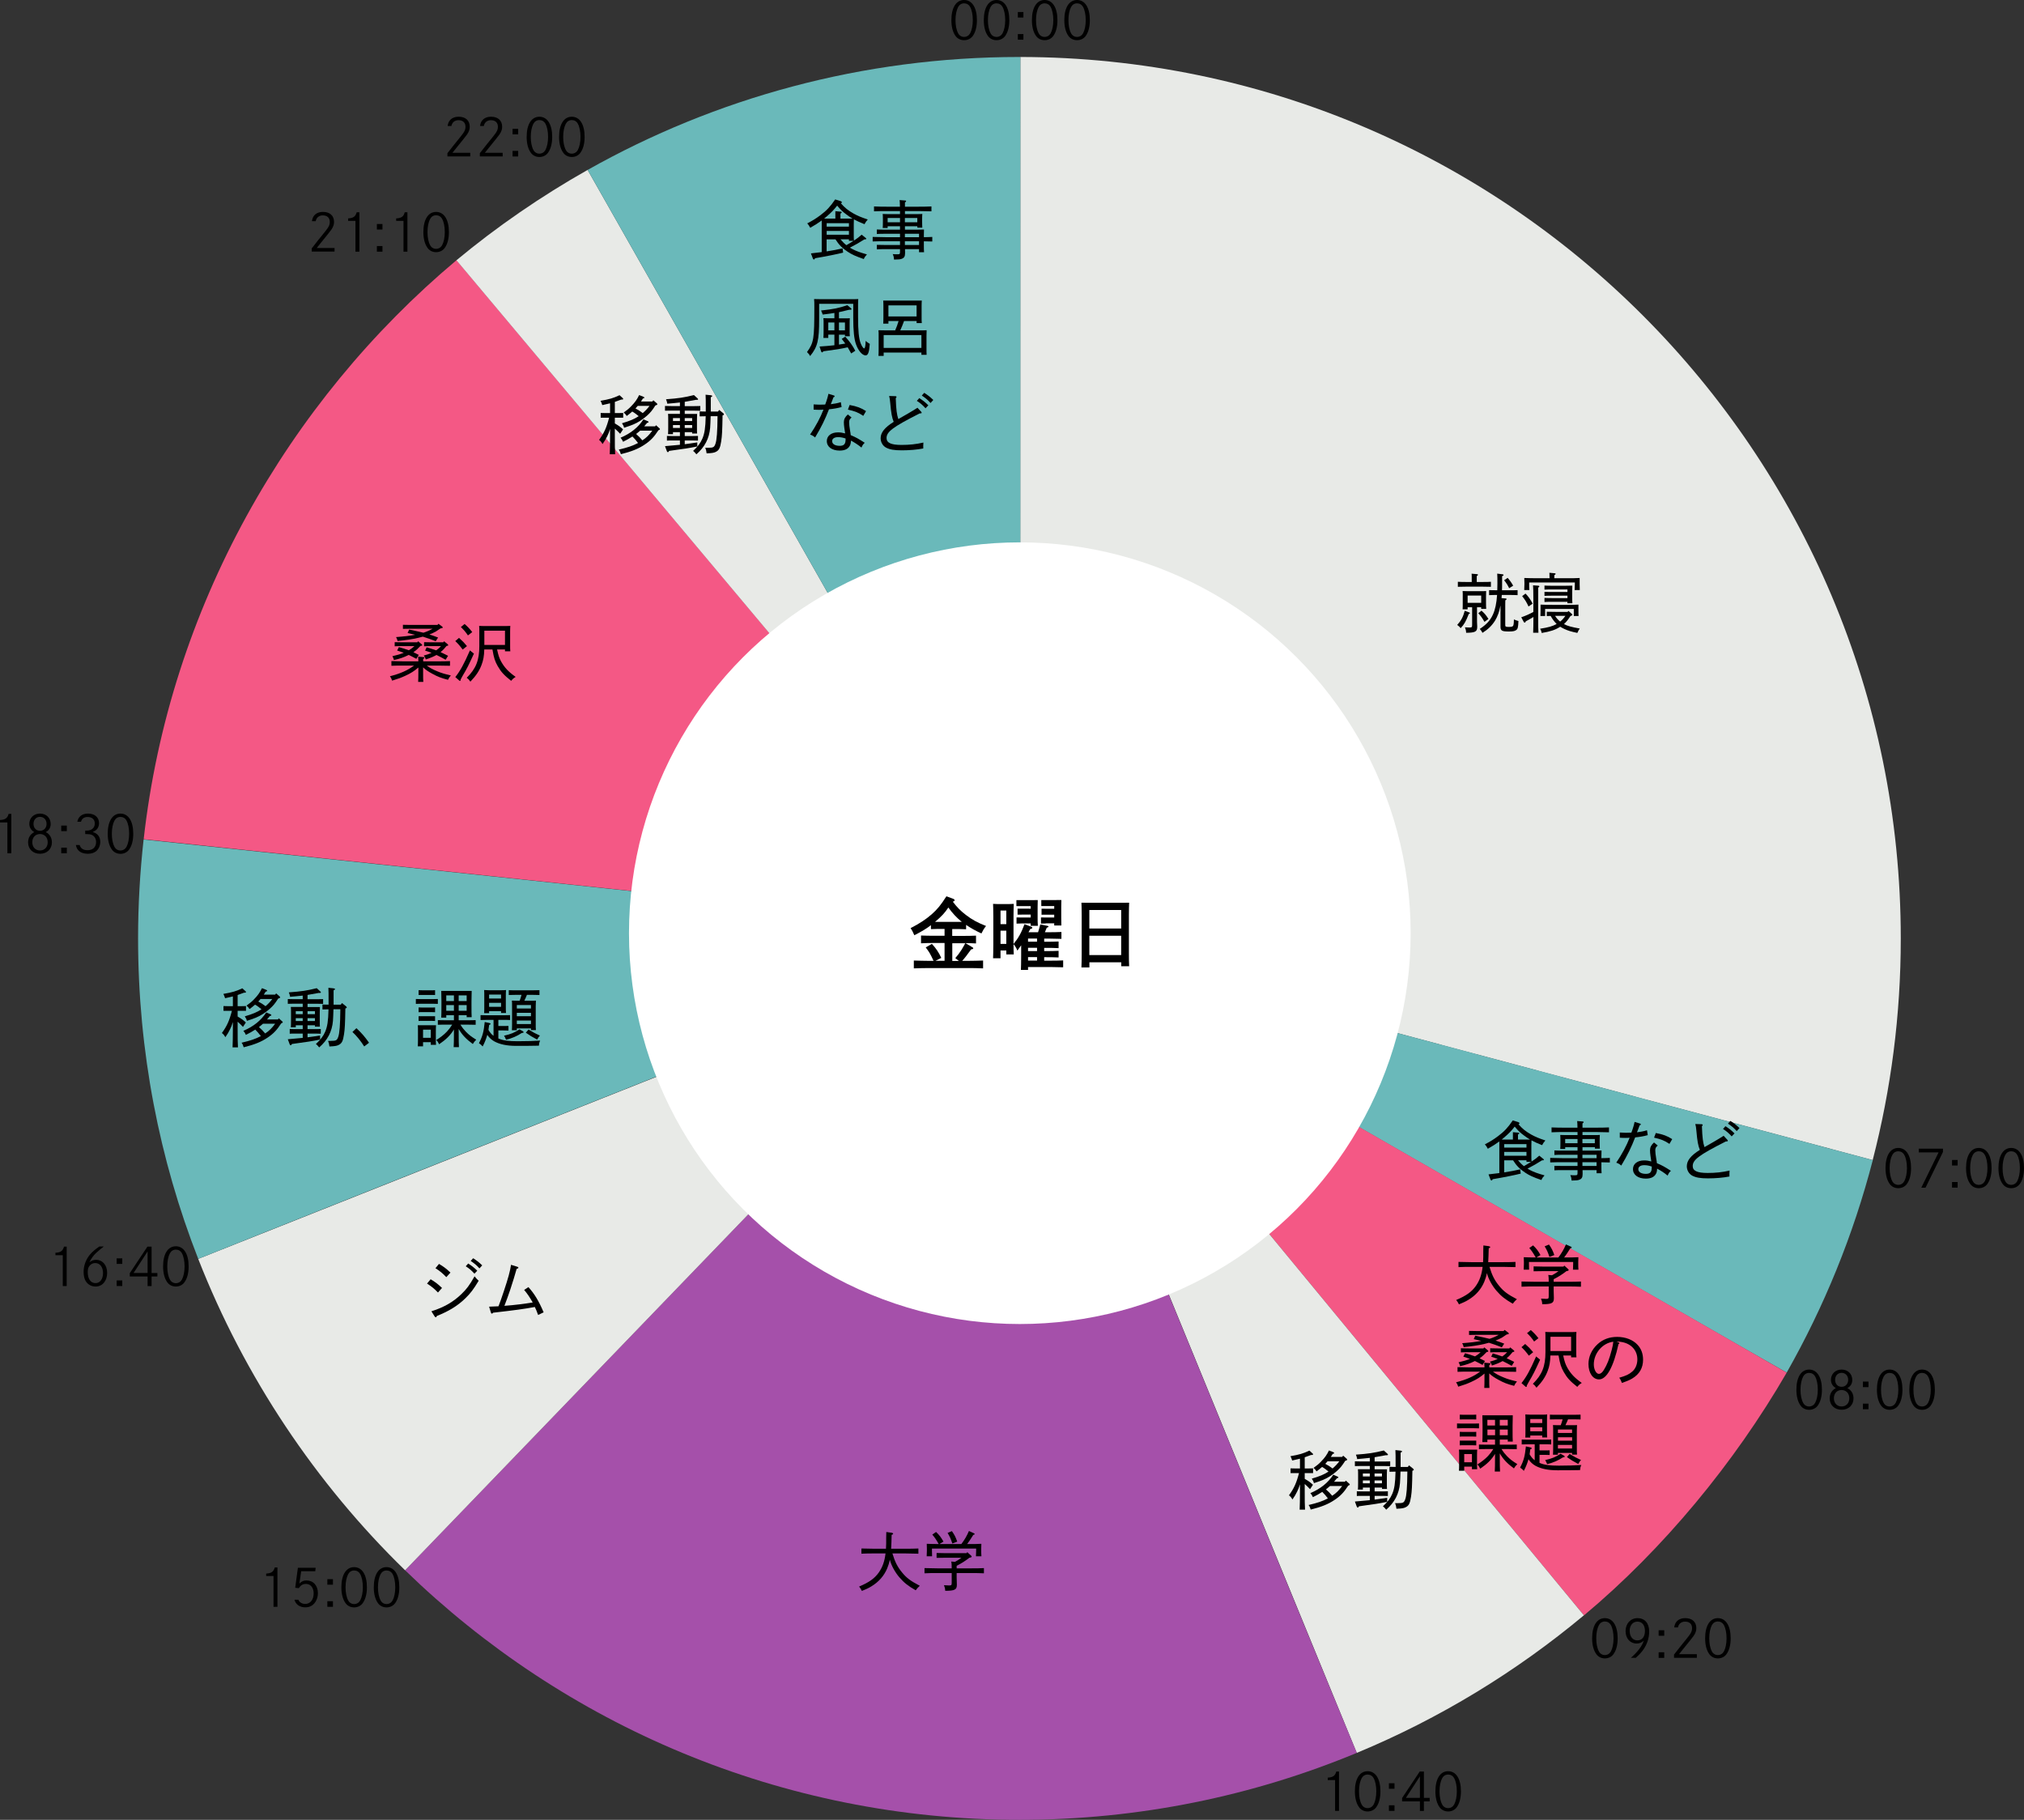
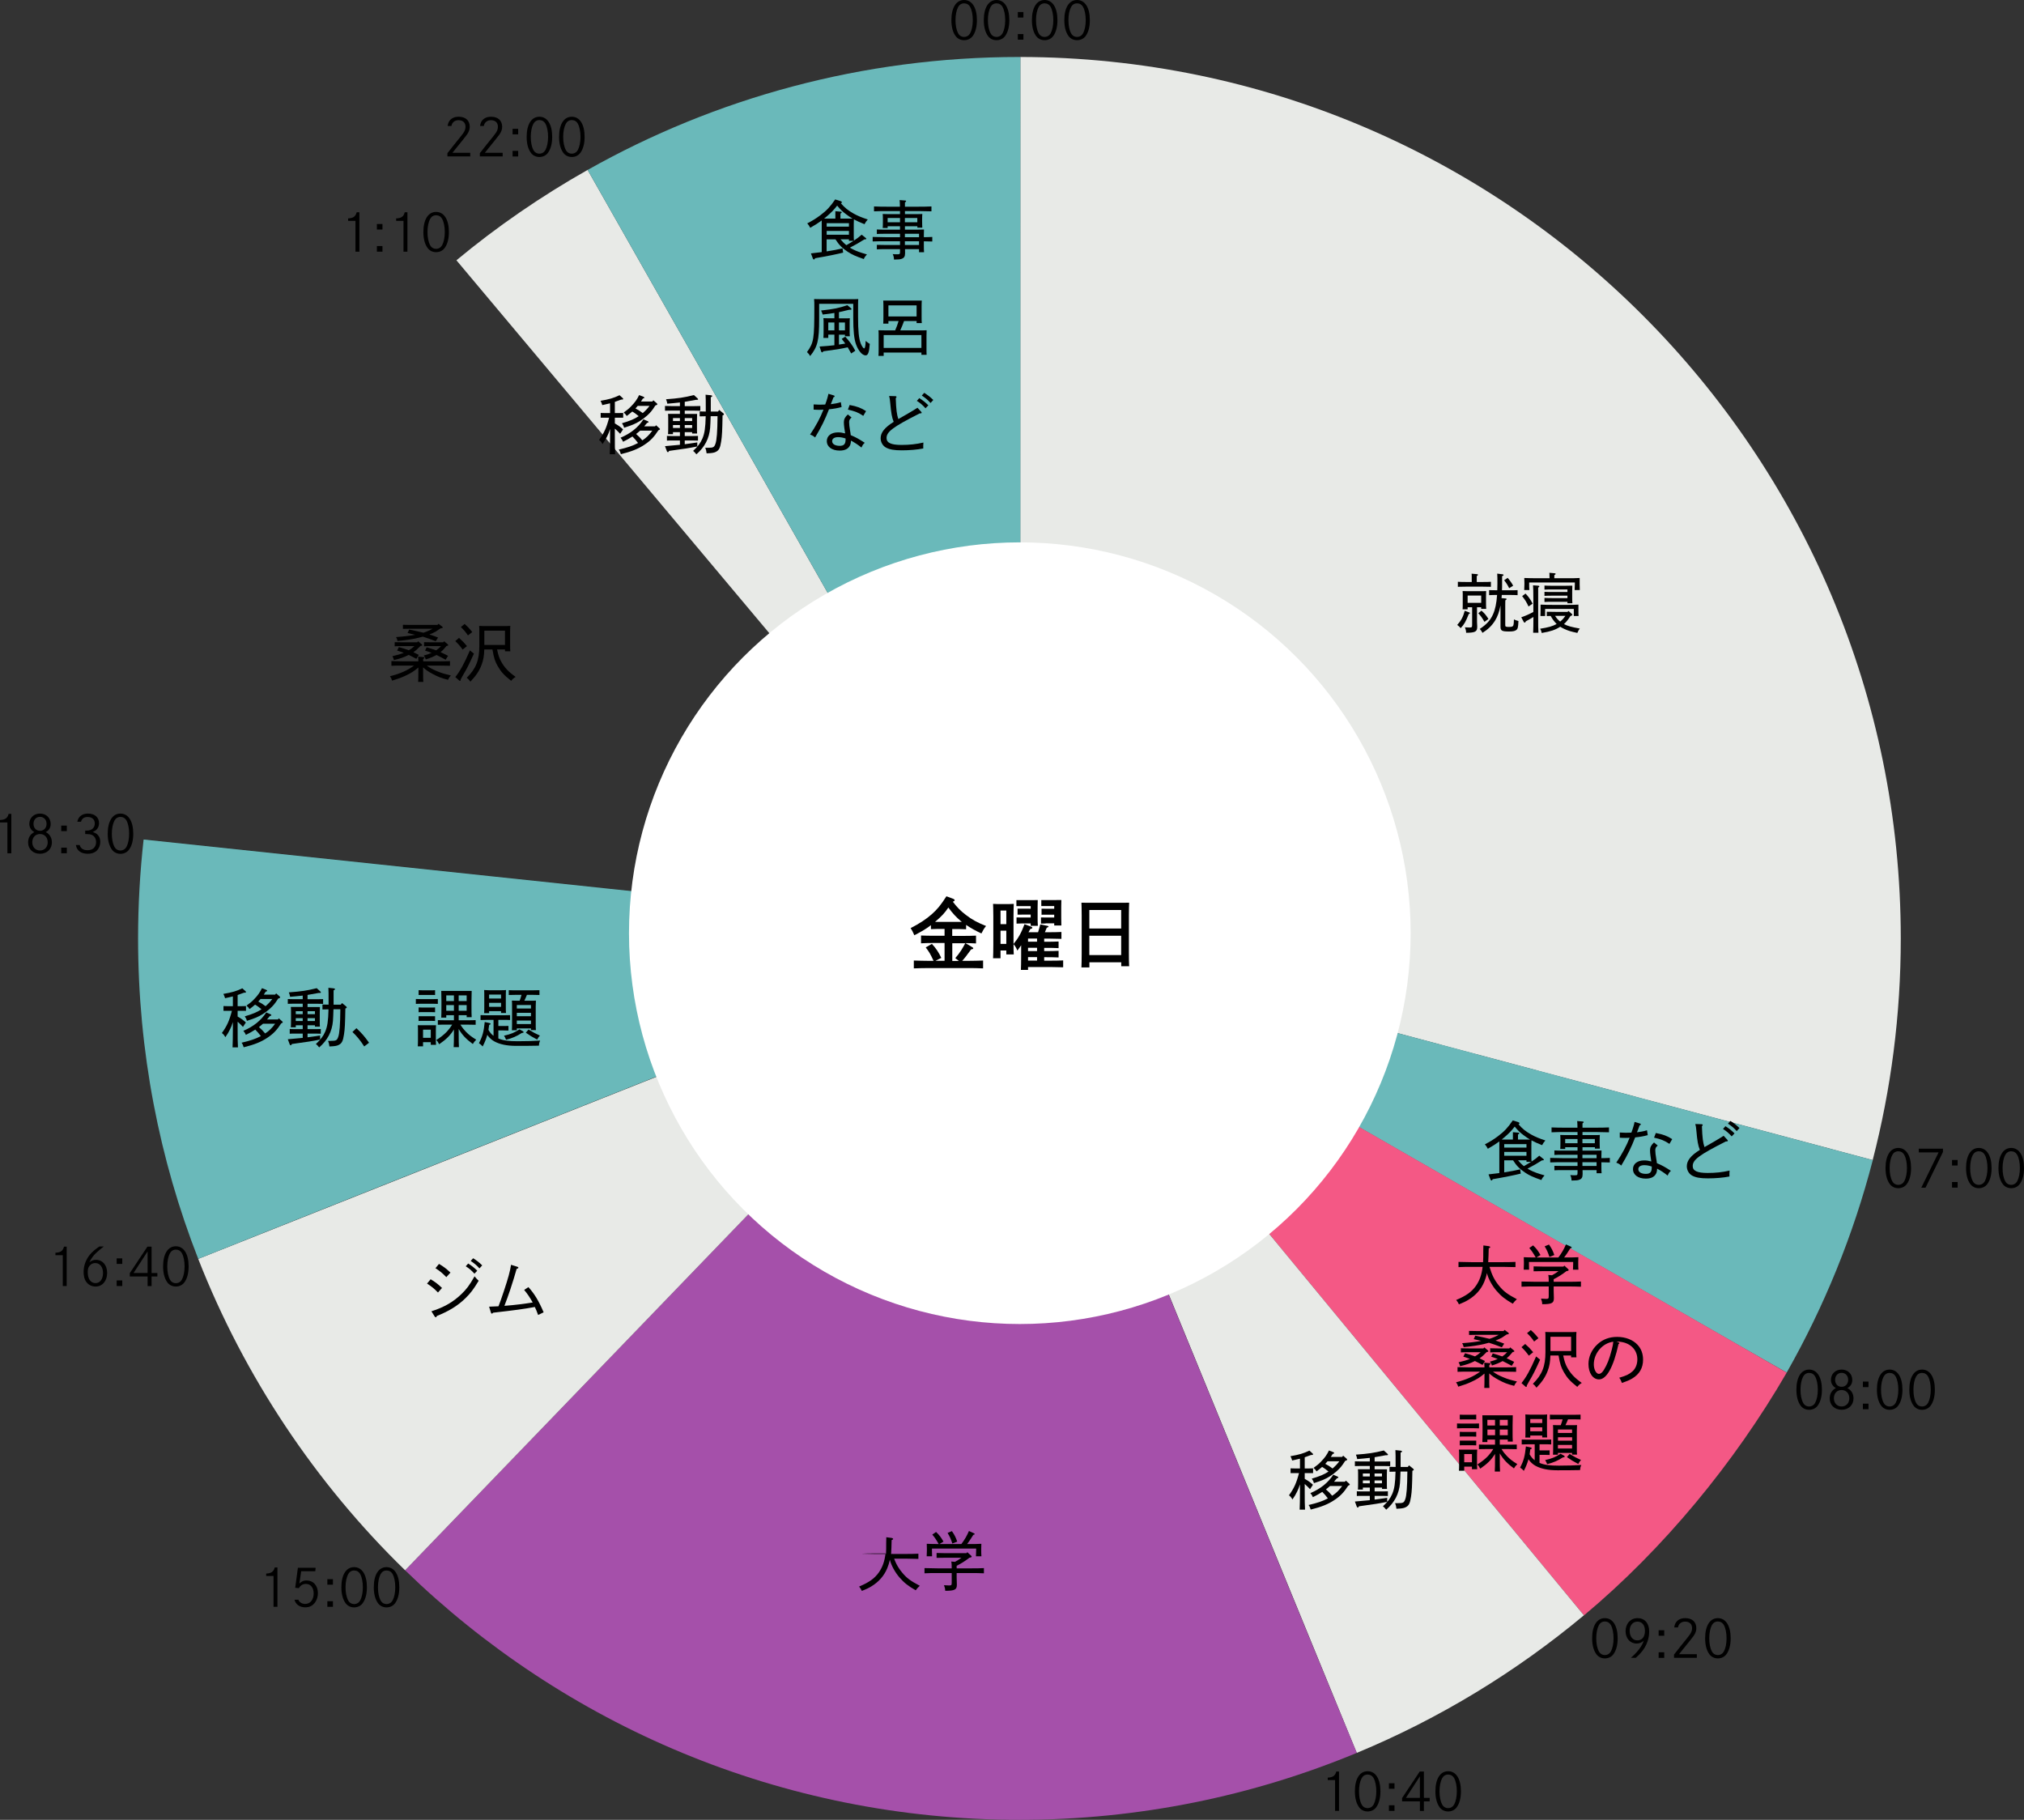
<svg xmlns="http://www.w3.org/2000/svg" id="_レイヤー_2" data-name="レイヤー 2" viewBox="0 0 314.71 282.96">
  <rect x="0" y="0" width="314.71" height="282.96" fill="#333333" stroke="none" />
  <defs>
    <style>
      .cls-1 {
        fill: #a550aa;
      }

      .cls-2 {
        fill: #6ab9ba;
      }

      .cls-3 {
        fill: #f45885;
      }

      .cls-4 {
        fill: #fff;
      }

      .cls-5 {
        fill: #e8eae7;
      }

      .cls-6 {
        opacity: .5;
      }
    </style>
  </defs>
  <g id="_レイヤー_2-2" data-name="レイヤー 2">
    <g>
      <path d="M151.9,3.13c0,1.04-.22,1.88-.65,2.47-.3.41-.79.65-1.34.65s-1.03-.24-1.33-.65c-.43-.59-.65-1.43-.65-2.47,0-1.95.75-3.13,1.98-3.13s1.99,1.18,1.99,3.13ZM148.98,1.09c-.26.49-.41,1.21-.41,2.04s.14,1.54.41,2.04c.19.37.53.57.93.57s.74-.21.94-.57c.26-.49.41-1.21.41-2.04s-.15-1.57-.41-2.04c-.2-.37-.54-.57-.94-.57s-.73.2-.93.57Z" />
      <path d="M156.94,3.13c0,1.04-.22,1.88-.65,2.47-.3.41-.79.65-1.34.65s-1.03-.24-1.33-.65c-.43-.59-.65-1.43-.65-2.47,0-1.95.75-3.13,1.98-3.13s1.99,1.18,1.99,3.13ZM154.02,1.09c-.26.49-.41,1.21-.41,2.04s.14,1.54.41,2.04c.19.37.53.57.93.57s.74-.21.94-.57c.26-.49.41-1.21.41-2.04s-.15-1.57-.41-2.04c-.2-.37-.54-.57-.94-.57s-.73.2-.93.57Z" />
      <path d="M159.13,1.87v.86h-.87v-.86h.87ZM159.13,5.3v.87h-.87v-.87h.87Z" />
      <path d="M164.42,3.13c0,1.04-.22,1.88-.65,2.47-.3.41-.79.65-1.34.65s-1.03-.24-1.33-.65c-.43-.59-.65-1.43-.65-2.47,0-1.95.75-3.13,1.98-3.13s1.99,1.18,1.99,3.13ZM161.5,1.09c-.26.49-.41,1.21-.41,2.04s.14,1.54.41,2.04c.19.37.53.57.93.57s.74-.21.94-.57c.26-.49.41-1.21.41-2.04s-.15-1.57-.41-2.04c-.2-.37-.54-.57-.94-.57s-.73.2-.93.57Z" />
      <path d="M169.46,3.13c0,1.04-.22,1.88-.65,2.47-.3.41-.79.65-1.34.65s-1.03-.24-1.33-.65c-.43-.59-.65-1.43-.65-2.47,0-1.95.75-3.13,1.98-3.13s1.99,1.18,1.99,3.13ZM166.54,1.09c-.26.49-.41,1.21-.41,2.04s.14,1.54.41,2.04c.19.37.53.57.93.57s.74-.21.94-.57c.26-.49.41-1.21.41-2.04s-.15-1.57-.41-2.04c-.2-.37-.54-.57-.94-.57s-.73.2-.93.57Z" />
    </g>
    <g>
      <path d="M283.29,216.08c0,1.04-.22,1.88-.65,2.47-.3.42-.79.66-1.34.66s-1.03-.24-1.33-.66c-.43-.59-.65-1.43-.65-2.47,0-1.95.75-3.13,1.98-3.13s1.99,1.18,1.99,3.13ZM280.37,214.04c-.26.49-.41,1.21-.41,2.04s.14,1.54.41,2.04c.19.37.53.57.93.57s.74-.21.94-.57c.26-.5.41-1.21.41-2.04s-.15-1.57-.41-2.04c-.2-.37-.54-.57-.94-.57s-.73.2-.93.57Z" />
      <path d="M284.69,214.55c0-.93.7-1.6,1.66-1.6s1.66.67,1.66,1.62c0,.57-.28,1.02-.77,1.26.62.31.96.88.96,1.6,0,1.04-.76,1.77-1.85,1.77s-1.85-.72-1.85-1.76c0-.74.34-1.29.96-1.61-.5-.28-.77-.74-.77-1.29ZM285.15,217.41c0,.75.49,1.28,1.2,1.28s1.2-.53,1.2-1.28-.49-1.28-1.2-1.28-1.2.52-1.2,1.28ZM285.34,214.55c0,.64.41,1.08,1.01,1.08s1.02-.44,1.02-1.08-.42-1.09-1.02-1.09-1.01.45-1.01,1.09Z" />
      <path d="M290.53,214.82v.86h-.87v-.86h.87ZM290.53,218.25v.87h-.87v-.87h.87Z" />
      <path d="M295.81,216.08c0,1.04-.22,1.88-.65,2.47-.3.42-.79.66-1.34.66s-1.03-.24-1.33-.66c-.43-.59-.65-1.43-.65-2.47,0-1.95.75-3.13,1.98-3.13s1.99,1.18,1.99,3.13ZM292.89,214.04c-.26.49-.41,1.21-.41,2.04s.14,1.54.41,2.04c.19.37.53.57.93.57s.74-.21.94-.57c.26-.5.41-1.21.41-2.04s-.15-1.57-.41-2.04c-.2-.37-.54-.57-.94-.57s-.73.2-.93.57Z" />
      <path d="M300.85,216.08c0,1.04-.22,1.88-.65,2.47-.3.42-.79.66-1.34.66s-1.03-.24-1.33-.66c-.43-.59-.65-1.43-.65-2.47,0-1.95.75-3.13,1.98-3.13s1.99,1.18,1.99,3.13ZM297.93,214.04c-.26.49-.41,1.21-.41,2.04s.14,1.54.41,2.04c.19.37.53.57.93.57s.74-.21.94-.57c.26-.5.41-1.21.41-2.04s-.15-1.57-.41-2.04c-.2-.37-.54-.57-.94-.57s-.73.2-.93.57Z" />
    </g>
    <g>
      <path d="M251.53,254.73c0,1.04-.22,1.88-.65,2.47-.3.42-.79.66-1.34.66s-1.03-.24-1.33-.66c-.43-.59-.65-1.43-.65-2.47,0-1.95.75-3.13,1.98-3.13s1.99,1.18,1.99,3.13ZM248.61,252.69c-.26.49-.41,1.21-.41,2.04s.14,1.54.41,2.04c.19.37.53.57.93.57s.74-.21.94-.57c.26-.49.41-1.21.41-2.04s-.15-1.57-.41-2.04c-.2-.37-.54-.57-.94-.57s-.73.2-.93.57Z" />
      <path d="M253.57,257.78c1.08-.94,1.76-1.84,2.02-2.69-.27.29-.67.46-1.11.46-1.01,0-1.72-.8-1.72-1.93,0-1.18.78-2.02,1.87-2.02s1.8.78,1.8,2.07c0,.98-.3,1.94-.87,2.77-.32.46-.66.84-1.22,1.33h-.76ZM253.4,253.6c0,.86.48,1.46,1.18,1.46.75,0,1.19-.55,1.19-1.49,0-.88-.45-1.43-1.17-1.43s-1.21.6-1.21,1.46Z" />
      <path d="M258.77,253.48v.86h-.87v-.86h.87ZM258.77,256.91v.87h-.87v-.87h.87Z" />
      <path d="M260.32,253.05c.06-.38.14-.6.3-.82.31-.42.8-.63,1.43-.63,1.06,0,1.71.59,1.71,1.56,0,.4-.11.74-.41,1.19-.14.2-.86,1.11-1.68,2.11-.23.29-.43.54-.6.75h2.77v.56h-3.55v-.5q.74-.97,1.02-1.3c.96-1.18,1.18-1.46,1.4-1.76.29-.41.39-.69.39-1.05,0-.64-.4-1.02-1.09-1.02-.58,0-1,.34-1.1.9h-.59Z" />
      <path d="M269.1,254.73c0,1.04-.22,1.88-.65,2.47-.3.42-.79.66-1.34.66s-1.03-.24-1.33-.66c-.43-.59-.65-1.43-.65-2.47,0-1.95.75-3.13,1.98-3.13s1.99,1.18,1.99,3.13ZM266.18,252.69c-.26.49-.41,1.21-.41,2.04s.14,1.54.41,2.04c.19.37.53.57.93.57s.74-.21.94-.57c.26-.49.41-1.21.41-2.04s-.15-1.57-.41-2.04c-.2-.37-.54-.57-.94-.57s-.73.2-.93.57Z" />
    </g>
    <g>
      <path d="M297.15,181.62c0,1.04-.22,1.88-.65,2.47-.3.42-.79.66-1.34.66s-1.03-.24-1.33-.66c-.43-.59-.65-1.43-.65-2.47,0-1.95.75-3.13,1.98-3.13s1.99,1.18,1.99,3.13ZM294.23,179.58c-.26.49-.41,1.21-.41,2.04s.14,1.54.41,2.04c.19.37.53.57.93.57s.74-.21.94-.57c.26-.5.41-1.21.41-2.04s-.15-1.57-.41-2.04c-.2-.37-.54-.57-.94-.57s-.73.2-.93.57Z" />
      <path d="M302.11,178.59v.53l-2.71,5.55h-.66l2.69-5.49h-3.08v-.58h3.77Z" />
      <path d="M304.39,180.36v.86h-.87v-.86h.87ZM304.39,183.79v.87h-.87v-.87h.87Z" />
      <path d="M309.67,181.62c0,1.04-.22,1.88-.65,2.47-.3.42-.79.66-1.34.66s-1.03-.24-1.33-.66c-.43-.59-.65-1.43-.65-2.47,0-1.95.75-3.13,1.98-3.13s1.99,1.18,1.99,3.13ZM306.75,179.58c-.26.49-.41,1.21-.41,2.04s.14,1.54.41,2.04c.19.37.53.57.93.57s.74-.21.94-.57c.26-.5.41-1.21.41-2.04s-.15-1.57-.41-2.04c-.2-.37-.54-.57-.94-.57s-.73.2-.93.57Z" />
      <path d="M314.71,181.62c0,1.04-.22,1.88-.65,2.47-.3.42-.79.66-1.34.66s-1.03-.24-1.33-.66c-.43-.59-.65-1.43-.65-2.47,0-1.95.75-3.13,1.98-3.13s1.99,1.18,1.99,3.13ZM311.79,179.58c-.26.49-.41,1.21-.41,2.04s.14,1.54.41,2.04c.19.37.53.57.93.57s.74-.21.94-.57c.26-.5.41-1.21.41-2.04s-.15-1.57-.41-2.04c-.2-.37-.54-.57-.94-.57s-.73.2-.93.57Z" />
    </g>
    <g>
      <path d="M206.44,276.4c.82-.04,1.16-.29,1.34-.95h.42v6.12h-.61v-4.79h-1.14v-.38Z" />
      <path d="M214.64,278.53c0,1.04-.22,1.88-.65,2.47-.3.42-.79.66-1.34.66s-1.03-.24-1.33-.66c-.43-.59-.65-1.43-.65-2.47,0-1.95.75-3.13,1.98-3.13s1.99,1.18,1.99,3.13ZM211.72,276.49c-.26.49-.41,1.21-.41,2.04s.14,1.54.41,2.04c.19.37.53.57.93.57s.74-.21.94-.57c.26-.5.41-1.21.41-2.04s-.15-1.57-.41-2.04c-.2-.37-.54-.57-.94-.57s-.73.2-.93.57Z" />
      <path d="M216.83,277.27v.86h-.87v-.86h.87ZM216.83,280.7v.87h-.87v-.87h.87Z" />
      <path d="M222.3,279.55v.54h-.9v1.49h-.62v-1.49h-2.77v-.52l2.74-4.12h.65v4.1h.9ZM220.78,276.2l-2.18,3.35h2.18v-3.35Z" />
      <path d="M227.16,278.53c0,1.04-.22,1.88-.65,2.47-.3.42-.79.66-1.34.66s-1.03-.24-1.33-.66c-.43-.59-.65-1.43-.65-2.47,0-1.95.75-3.13,1.98-3.13s1.99,1.18,1.99,3.13ZM224.24,276.49c-.26.49-.41,1.21-.41,2.04s.14,1.54.41,2.04c.19.37.53.57.93.57s.74-.21.94-.57c.26-.5.41-1.21.41-2.04s-.15-1.57-.41-2.04c-.2-.37-.54-.57-.94-.57s-.73.2-.93.57Z" />
    </g>
    <g>
      <path d="M41.38,244.67c.82-.04,1.16-.29,1.34-.95h.42v6.12h-.61v-4.79h-1.14v-.38Z" />
      <path d="M46.4,248.75c.16.4.57.64,1.06.64.78,0,1.31-.66,1.31-1.63,0-.89-.47-1.48-1.19-1.48-.5,0-.84.21-1.11.66l-.57-.06.42-3.11h2.76l-.06.54h-2.19l-.28,1.91c.38-.36.66-.48,1.1-.48,1.06,0,1.78.79,1.78,1.98,0,.53-.15,1.02-.43,1.42-.38.53-.86.78-1.54.78-.85,0-1.5-.46-1.67-1.18h.62Z" />
      <path d="M51.77,245.54v.86h-.87v-.86h.87ZM51.77,248.97v.87h-.87v-.87h.87Z" />
      <path d="M57.05,246.8c0,1.04-.22,1.88-.65,2.47-.3.42-.79.66-1.34.66s-1.03-.24-1.33-.66c-.43-.59-.65-1.43-.65-2.47,0-1.95.75-3.13,1.98-3.13s1.99,1.18,1.99,3.13ZM54.14,244.76c-.26.49-.41,1.21-.41,2.04s.14,1.54.41,2.04c.19.37.53.57.93.57s.74-.21.94-.57c.26-.5.41-1.21.41-2.04s-.15-1.57-.41-2.04c-.2-.37-.54-.57-.94-.57s-.73.2-.93.57Z" />
      <path d="M62.09,246.8c0,1.04-.22,1.88-.65,2.47-.3.42-.79.66-1.34.66s-1.03-.24-1.33-.66c-.43-.59-.65-1.43-.65-2.47,0-1.95.75-3.13,1.98-3.13s1.99,1.18,1.99,3.13ZM59.18,244.76c-.26.49-.41,1.21-.41,2.04s.14,1.54.41,2.04c.19.37.53.57.93.57s.74-.21.94-.57c.26-.5.41-1.21.41-2.04s-.15-1.57-.41-2.04c-.2-.37-.54-.57-.94-.57s-.73.2-.93.57Z" />
    </g>
    <g>
      <path d="M8.61,194.79c.82-.04,1.16-.29,1.34-.95h.42v6.12h-.61v-4.79h-1.14v-.38Z" />
      <path d="M16.13,193.82c-.25.18-.93.75-1.22,1.03-.4.38-.74.86-1.01,1.42.34-.27.65-.38,1.03-.38,1.03,0,1.73.82,1.73,2.04s-.73,2.11-1.79,2.11c-.66,0-1.21-.3-1.55-.86-.21-.34-.32-.84-.32-1.41,0-.96.34-1.91.97-2.68.34-.42.85-.85,1.48-1.28h.69ZM16.02,197.94c0-.93-.49-1.55-1.21-1.55-.31,0-.6.11-.81.34-.26.26-.36.58-.36,1.07,0,1.06.46,1.71,1.22,1.71.69,0,1.16-.64,1.16-1.57Z" />
      <path d="M19.01,195.66v.86h-.87v-.86h.87ZM19.01,199.09v.87h-.87v-.87h.87Z" />
      <path d="M24.47,197.94v.54h-.9v1.49h-.62v-1.49h-2.77v-.52l2.74-4.12h.65v4.1h.9ZM22.95,194.58l-2.18,3.35h2.18v-3.35Z" />
      <path d="M29.33,196.91c0,1.04-.22,1.88-.65,2.47-.3.42-.79.66-1.34.66s-1.03-.24-1.33-.66c-.43-.59-.65-1.43-.65-2.47,0-1.95.75-3.13,1.98-3.13s1.99,1.18,1.99,3.13ZM26.42,194.87c-.26.49-.41,1.21-.41,2.04s.14,1.54.41,2.04c.19.37.53.57.93.57s.74-.21.94-.57c.26-.5.41-1.21.41-2.04s-.15-1.57-.41-2.04c-.2-.37-.54-.57-.94-.57s-.73.2-.93.57Z" />
    </g>
    <g>
      <path d="M0,127.5c.82-.04,1.16-.29,1.34-.95h.42v6.12h-.61v-4.79H0v-.38Z" />
      <path d="M4.56,128.1c0-.93.7-1.6,1.66-1.6s1.66.67,1.66,1.62c0,.57-.28,1.02-.77,1.26.62.31.96.88.96,1.6,0,1.04-.76,1.77-1.85,1.77s-1.85-.72-1.85-1.76c0-.74.34-1.29.96-1.61-.5-.28-.77-.74-.77-1.29ZM5.02,130.96c0,.75.49,1.28,1.2,1.28s1.2-.53,1.2-1.28-.49-1.28-1.2-1.28-1.2.52-1.2,1.28ZM5.21,128.1c0,.64.41,1.08,1.01,1.08s1.02-.44,1.02-1.08-.42-1.09-1.02-1.09-1.01.45-1.01,1.09Z" />
      <path d="M10.39,128.37v.86h-.87v-.86h.87ZM10.39,131.8v.87h-.87v-.87h.87Z" />
      <path d="M12.02,127.79c.14-.81.75-1.29,1.65-1.29,1.06,0,1.73.58,1.73,1.5,0,.5-.23.94-.64,1.19-.09.06-.1.06-.34.18.26.09.33.11.46.19.46.27.71.74.71,1.34s-.26,1.17-.7,1.5c-.32.23-.72.35-1.24.35-1.05,0-1.72-.5-1.85-1.36h.59c.13.52.57.81,1.22.81.83,0,1.33-.48,1.33-1.27,0-.54-.26-.96-.72-1.14-.18-.07-.45-.1-.77-.1-.08,0-.11,0-.2,0v-.54c.13,0,.19,0,.25,0,.75,0,1.24-.43,1.24-1.11,0-.62-.42-1.01-1.12-1.01-.54,0-.9.26-1.02.74h-.59Z" />
      <path d="M20.72,129.63c0,1.04-.22,1.88-.65,2.47-.3.42-.79.66-1.34.66s-1.03-.24-1.33-.66c-.43-.59-.65-1.43-.65-2.47,0-1.95.75-3.13,1.98-3.13s1.99,1.18,1.99,3.13ZM17.8,127.59c-.26.49-.41,1.21-.41,2.04s.14,1.54.41,2.04c.19.37.53.57.93.57s.74-.21.94-.57c.26-.5.41-1.21.41-2.04s-.15-1.57-.41-2.04c-.2-.37-.54-.57-.94-.57s-.73.2-.93.57Z" />
    </g>
    <g>
-       <path d="M48.5,34.4c.06-.38.14-.6.3-.82.31-.42.8-.63,1.43-.63,1.06,0,1.71.59,1.71,1.56,0,.4-.11.74-.41,1.19-.14.2-.86,1.11-1.68,2.11-.23.29-.43.54-.6.75h2.77v.56h-3.55v-.5q.74-.97,1.02-1.3c.96-1.18,1.18-1.46,1.4-1.76.29-.41.39-.69.39-1.05,0-.64-.4-1.02-1.09-1.02-.58,0-1,.34-1.1.9h-.59Z" />
      <path d="M54.12,33.96c.82-.04,1.16-.29,1.34-.95h.42v6.12h-.61v-4.79h-1.14v-.38Z" />
      <path d="M59.47,34.83v.86h-.87v-.86h.87ZM59.47,38.26v.87h-.87v-.87h.87Z" />
      <path d="M61.6,33.96c.82-.04,1.16-.29,1.33-.95h.42v6.12h-.61v-4.79h-1.14v-.38Z" />
      <path d="M69.8,36.08c0,1.04-.22,1.88-.65,2.47-.3.42-.79.66-1.34.66s-1.03-.24-1.33-.66c-.43-.59-.65-1.43-.65-2.47,0-1.95.75-3.13,1.98-3.13s1.99,1.18,1.99,3.13ZM66.88,34.04c-.26.49-.41,1.21-.41,2.04s.14,1.54.41,2.04c.19.37.53.57.93.57s.74-.21.94-.57c.26-.49.41-1.21.41-2.04s-.15-1.57-.41-2.04c-.2-.37-.54-.57-.94-.57s-.73.2-.93.57Z" />
    </g>
    <g>
      <path d="M69.6,19.6c.06-.38.14-.6.3-.82.31-.42.8-.63,1.43-.63,1.06,0,1.71.59,1.71,1.56,0,.4-.11.74-.41,1.19-.14.2-.86,1.11-1.68,2.11-.23.29-.43.54-.6.75h2.77v.56h-3.55v-.5q.74-.97,1.02-1.3c.96-1.18,1.18-1.46,1.4-1.76.29-.41.39-.69.39-1.05,0-.64-.4-1.02-1.09-1.02-.58,0-1,.34-1.1.9h-.59Z" />
      <path d="M74.64,19.6c.06-.38.14-.6.3-.82.31-.42.8-.63,1.43-.63,1.05,0,1.71.59,1.71,1.56,0,.4-.11.74-.41,1.19-.14.2-.86,1.11-1.68,2.11-.23.29-.43.54-.6.75h2.77v.56h-3.55v-.5q.74-.97,1.02-1.3c.96-1.18,1.18-1.46,1.4-1.76.29-.41.39-.69.39-1.05,0-.64-.4-1.02-1.09-1.02-.58,0-1,.34-1.1.9h-.59Z" />
      <path d="M80.57,20.03v.86h-.87v-.86h.87ZM80.57,23.46v.87h-.87v-.87h.87Z" />
      <path d="M85.86,21.28c0,1.04-.22,1.88-.65,2.47-.3.42-.79.66-1.34.66s-1.03-.24-1.33-.66c-.43-.59-.65-1.43-.65-2.47,0-1.95.75-3.13,1.98-3.13s1.99,1.18,1.99,3.13ZM82.94,19.24c-.26.49-.41,1.21-.41,2.04s.14,1.54.41,2.04c.19.37.53.57.93.57s.74-.21.94-.57c.26-.49.41-1.21.41-2.04s-.15-1.57-.41-2.04c-.2-.37-.54-.57-.94-.57s-.73.2-.93.57Z" />
      <path d="M90.9,21.28c0,1.04-.22,1.88-.65,2.47-.3.42-.79.66-1.34.66s-1.03-.24-1.33-.66c-.43-.59-.65-1.43-.65-2.47,0-1.95.75-3.13,1.98-3.13s1.99,1.18,1.99,3.13ZM87.98,19.24c-.26.49-.41,1.21-.41,2.04s.14,1.54.41,2.04c.19.37.53.57.93.57s.74-.21.94-.57c.26-.49.41-1.21.41-2.04s-.15-1.57-.41-2.04c-.2-.37-.54-.57-.94-.57s-.73.2-.93.57Z" />
    </g>
    <path class="cls-6" d="M22.34,130.5s0,.03,0,.04l136.32,14.42-136.31-14.45Z" />
    <path class="cls-5" d="M295.55,145.93c0-75.64-61.28-136.98-136.9-137.07l-.02,132.44h0v3.67l132.55,35.42c2.85-11.01,4.37-22.56,4.37-34.46Z" />
    <path class="cls-2" d="M158.65,144.95s109.25,62.89,119.16,68.47c5.82-10.26,10.36-21.35,13.39-33.04l-132.55-35.43Z" />
    <polygon class="cls-6" points="291.2 180.37 158.65 144.95 291.2 180.38 291.2 180.37" />
    <path class="cls-3" d="M246.29,251.17c12.34-10.3,23.42-23.75,31.52-37.74l-119.16-68.47,87.64,106.21Z" />
    <path class="cls-5" d="M210.97,272.55c12.86-5.33,24.78-12.61,35.31-21.39l-87.64-106.21,52.32,127.6Z" />
    <path class="cls-1" d="M62.99,244.16c24.68,23.97,58.41,38.8,95.53,38.8,18.58,0,36.3-3.71,52.45-10.41-5.27-12.59-52.32-127.6-52.32-127.6l-95.66,99.21Z" />
    <path class="cls-5" d="M30.82,195.74c7.19,18.35,18.29,34.92,32.17,48.42l95.66-99.21-127.83,50.79Z" />
    <path class="cls-2" d="M30.82,195.74c20.69-8.32,127.83-50.79,127.83-50.79l-136.32-14.42c-.56,5.05-.86,10.17-.86,15.37,0,17.58,3.31,34.39,9.35,49.83Z" />
-     <path class="cls-3" d="M70.98,40.46c-26.27,22.03-44.62,54.14-48.64,90.03l136.31,14.45L70.98,40.46Z" />
    <path class="cls-5" d="M158.65,144.95L91.37,26.42c-7.17,4.05-14.11,8.82-20.4,14.05l87.67,104.49Z" />
    <path class="cls-2" d="M158.65,8.86s-.09,0-.13,0c-24.4,0-47.3,6.38-67.15,17.56l67.28,118.54V8.86Z" />
    <circle class="cls-4" cx="158.57" cy="145.1" r="60.77" />
    <g>
      <path d="M150.22,144.49c-.26-.01-.65-.03-.98-.03h-1.18v1.06h1.76c.56,0,1.41-.01,1.94-.04v1.21c-.44-.03-1.11-.04-1.65-.05l1.06.63c.11.06.16.11.16.17,0,.11-.06.13-.33.18-.77,1.05-.99,1.34-1.39,1.78h.82c.77,0,1.82-.03,2.43-.05v1.22c-.65-.04-1.68-.05-2.43-.05h-5.9c-.68,0-1.78.02-2.44.05v-1.22c.63.02,1.73.05,2.44.05h.63c-.54-1.15-.66-1.35-1.22-2.09l.96-.55c.65.7,1.06,1.32,1.46,2.18l-.9.45h1.41v-2.77h-1.71c-.63,0-1.43.02-1.95.05v-1.21c.52.02,1.32.04,1.95.04h1.71v-1.06h-1.16c-.32,0-.71.01-.96.03v-.62c-.72.56-1.38.95-2.58,1.57-.23-.54-.39-.84-.58-1.11,1.38-.71,2.35-1.34,3.28-2.15.88-.78,1.41-1.43,2.29-2.8l1.07.4c.13.05.2.12.2.21,0,.1-.07.16-.28.23.69.9,1.23,1.45,2.05,2.07.95.73,1.78,1.18,3.12,1.71-.32.4-.46.63-.72,1.16-.89-.41-1.67-.84-2.38-1.33v.66ZM149.46,143.27c-.74-.62-1.35-1.26-2-2.16-.56.84-1.07,1.38-2,2.17l-.07.06h4.16l-.08-.07ZM148.06,149.42h1.04l-.56-.45c.34-.39.65-.79.93-1.23.23-.35.41-.71.62-1.08h-2.02v2.77Z" />
      <path d="M158.77,146.99c-.15.23-.32.45-.58.82-.16-.41-.33-.7-.6-1.01,0,.72.01,1.21.04,1.6h-1.16v-.61h-.9v1.21h-1.16c.02-.46.04-1.18.04-2.14v-4.38q-.01-1.55-.04-1.94c.23.01.44.03.72.03h1.78c.28,0,.49-.01.72-.03-.02.39-.04,1.21-.04,1.94v4.3c.78-.96,1.21-1.74,1.71-3.08l1.05.39c.11.05.16.1.16.17,0,.1-.04.12-.32.2-.11.21-.19.37-.27.49h1.49c.11-.33.22-.71.34-1.21l1.13.22c.09.01.15.06.15.12s0,.06-.27.17c-.13.33-.22.54-.29.7h.63c.58,0,1.41-.01,1.94-.04v1.07c-.52-.02-1.35-.04-1.94-.04h-.74v.49h.29c.6,0,1.43-.01,1.95-.04v1.03c-.52-.03-1.35-.04-1.95-.04h-.29v.5h.29c.7,0,1.41-.01,1.95-.04v1.03c-.52-.03-1.35-.04-1.95-.04h-.29v.54h1c.6,0,1.43-.01,1.95-.04v1.07c-.52-.02-1.35-.04-1.95-.04h-3.51v.45h-1.11c.02-.47.04-1.16.04-2.14v-1.67ZM156.47,143.69v-2.11h-.9v2.11h.9ZM155.57,146.76h.9v-2.05h-.9v2.05ZM158.79,143.59c-.23,0-.55.01-.73.02v-.96c.18.01.5.01.73.01h1.47v-.45h-1.32c-.26,0-.54,0-.72.01v-.94h.72s1.32.01,1.32.01v-.4h-2.22v-.93h1.97q1.01,0,1.35-.01-.01.21-.02,1.04v1.8c0,.41,0,.59.04,1.16h-1.12v-.37h-1.47ZM159.85,145.93v.49h1.4v-.49h-1.4ZM159.85,147.37v.51h1.4v-.51h-1.4ZM161.25,149.36v-.54h-1.4v.54h1.4ZM162.59,143.59c-.24,0-.55.01-.73.02v-.96c.18.01.49.01.73.01h1.33v-.44h-1.24c-.23,0-.55,0-.73.01v-.94c.18.01.48.01.73.01h1.24v-.42h-2.01v-.93h1.77q1.01,0,1.35-.01-.01.22-.02,1.07v1.68c0,.45,0,.61.02,1.21h-1.11v-.33h-1.33Z" />
      <path d="M169.38,150.42h-1.23c.02-.45.04-1.17.04-2.13v-5.99q-.01-1.55-.04-1.94c.33.01.62.01,1.04.01h5.34c.41,0,.71,0,1.04-.01-.02.38-.04,1.21-.04,1.94v5.8c0,1.02.01,1.68.04,2.14h-1.23v-.61h-4.95v.78ZM174.33,141.49h-4.95v2.88h4.95v-2.88ZM174.33,145.5h-4.95v3h4.95v-3Z" />
    </g>
    <g>
      <path d="M228.38,95.46c-.47,1.2-.7,1.61-1.26,2.21-.19-.22-.27-.3-.54-.5.59-.64.93-1.27,1.17-2.2l.71.26c.07.03.1.06.1.11,0,.04-.02.06-.08.09l-.1.03ZM228.84,90.49c0-.97,0-1.12-.02-1.29l.81.07c.12,0,.18.04.18.1s-.05.11-.19.2v.92h1c.5,0,.79,0,1.2-.03v.78c-.31,0-.87-.02-1.2-.02h-2.75c-.48,0-.69,0-1.19.02v-.78c.3.02.81.03,1.19.03h.97ZM229.66,96.29c0,.18,0,.72.03,1.07v.13c0,.72-.32.89-1.72.9-.02-.36-.06-.51-.19-.85.29.02.45.03.69.03.38,0,.43-.04.43-.41v-2.74h-.7v.32h-.78c.02-.23.02-.54.02-1.06v-.89c.01-.43,0-.62-.02-.89.22,0,.43.02.72.02h2.22c.33,0,.47,0,.72-.02,0,.18-.02.58-.02.89v.84c0,.54.01.78.03,1.04h-.78v-.25h-.65v1.87ZM230.31,92.6h-2.11v1.13h2.11v-1.13ZM230.35,94.95c.46.39.68.65,1.09,1.29l-.62.45c-.39-.66-.56-.9-.96-1.34l.49-.4ZM233.51,92.51c0,.16-.03.32-.04.49l.6.05c.13,0,.19.04.19.1s-.06.11-.2.2c-.01.39-.01.44-.01.7v3.17c0,.21.1.26.56.26s.64-.05.71-.27c.05-.18.06-.36.08-.9.22.11.38.16.7.25-.04,1.02-.1,1.26-.4,1.44-.22.14-.52.19-1.09.19-1.07,0-1.3-.12-1.3-.74v-3.31c-.18.96-.46,1.73-.84,2.35-.51.81-1.11,1.38-1.96,1.91q-.17-.34-.42-.61c1-.66,1.63-1.31,2.05-2.25.35-.77.55-1.74.64-3.03-.53,0-.74,0-1.24.03v-.78c.3,0,.81.02,1.27.02.01-.33.02-.68.02-1.05,0-.79,0-1.02-.03-1.54l.79.1c.12,0,.19.06.19.13s-.06.11-.22.16v1.27c0,.32,0,.63-.02.93h1.23c.5,0,.8,0,1.2-.02v.78c-.3-.02-.87-.03-1.2-.03h-1.26ZM234.42,89.85c.34.38.64.8.86,1.22l-.62.39c-.24-.49-.4-.75-.78-1.24l.54-.37Z" />
      <path d="M238.42,95.94c-.27.17-.59.35-1.16.66-.07.15-.12.21-.19.21-.04,0-.11-.04-.14-.1l-.39-.73c.65-.22,1.28-.5,1.88-.83v-1.95c0-1.14-.02-1.96-.05-2.19l.82.06c.1.01.16.05.16.11s-.05.11-.18.19q0,.2,0,1.83v2.84c0,1.21,0,1.75.04,2.34h-.82c.02-.55.04-1.32.04-2.34v-.1ZM237.2,92.29c.47.49.72.84,1.11,1.57l-.64.44c-.31-.67-.52-1.01-.99-1.61l.52-.4ZM240.93,89.7c0-.32,0-.47-.02-.64l.78.07c.13,0,.19.04.19.1s-.05.11-.2.2v.48h1.96c.85,0,1.33,0,1.98-.04,0,.36,0,.54,0,.76v.23c0,.28,0,.51.02.88h-.8c.02-.29.03-.65.03-.88v-.29h-7.1v.29c0,.28,0,.51.03.88h-.8c.02-.33.03-.62.03-.88v-.23c0-.23-.01-.39-.02-.76.51.02,1.3.04,1.98.04h1.95v-.21ZM244.19,95.78c-.29.46-.61.9-1.01,1.26.54.29,1.21.47,2.46.69-.17.23-.23.34-.38.68-1.01-.21-1.45-.35-2.01-.61-.24-.11-.45-.22-.65-.35-.8.51-1.49.73-2.88.97-.07-.32-.11-.42-.25-.66,1.27-.2,1.94-.38,2.57-.74-.37-.36-.68-.79-.93-1.25-.17,0-.36,0-.6.02v-.67c.37.01.99.02,1.4.02h1.84l.12-.15.52.45c.06.06.08.1.08.15,0,.06-.04.11-.16.15l-.12.04ZM243.46,94.05c.9,0,1.36,0,1.97-.04q0,.13,0,.76v.3c0,.07,0,.52.02.71h-.74v-1.1h-4.46v1.1h-.73l.02-.71v-.3q0-.62,0-.76c.53.03,1.28.04,2.07.04h1.87ZM241.35,93.57c-.48,0-.7,0-1.2.03v-.63c.3.02.81.03,1.2.03h2.37v-.38h-2.37c-.48,0-.7,0-1.2.03v-.63c.3.02.81.03,1.2.03h2.37v-.4h-2.37c-.48,0-.7,0-1.2.03v-.63c.3.02.81.03,1.2.03h1.96q.88-.01,1.17-.02,0,.18-.02.88v.88c0,.33,0,.58.03.98h-.77v-.23h-2.37ZM241.8,95.76c.21.34.47.64.79.89.31-.25.58-.56.81-.89h-1.6Z" />
    </g>
    <g>
      <path d="M239.99,180.21s.07.07.07.1c0,.07-.06.11-.17.11-.02,0-.08,0-.13,0-.83.53-1.31.8-2.25,1.29.14.08.28.16.43.24.59.3,1.08.48,2.22.81-.27.29-.35.41-.49.72-1.29-.45-1.83-.69-2.51-1.14-.86-.57-1.37-1.09-1.89-1.92h-1.38v1.87c.94-.14,1.75-.3,2.48-.47l.09.66c-.81.21-2.71.6-4.35.87-.08.14-.14.2-.2.2-.05,0-.12-.06-.15-.13l-.31-.82c.6-.06,1.16-.13,1.68-.2v-4.92c-.54.4-1.05.72-1.79,1.14-.17-.33-.25-.44-.46-.69.82-.42,1.34-.74,2.06-1.28.96-.72,1.53-1.33,2.28-2.44l.81.25c.16.05.23.11.23.19,0,.07-.04.12-.15.16.6.7,1.12,1.11,1.98,1.6.65.36,1.13.56,2.2.92-.25.28-.34.41-.51.73-.68-.27-1.2-.5-1.65-.75-.01.2-.02.5-.02.75v1.56c0,.5,0,.74.03.99.46-.3.81-.57,1.2-.92l.65.53ZM237.04,177.19c.38,0,.6,0,.87,0-.35-.2-.66-.42-.99-.67-.56-.41-.9-.74-1.4-1.35-.52.68-.94,1.1-1.69,1.74-.12.1-.23.19-.34.28.21,0,.44,0,.72,0h1.03v-.51c0-.32,0-.47,0-.64l.8.07c.13,0,.19.05.19.11,0,.05-.06.11-.2.19v.78h1.02ZM237.35,178.44v-.54h-3.46v.54h3.46ZM233.89,179.7h3.46v-.59h-3.46v.59ZM236.04,180.41c.27.33.57.64.91.91.38-.21.75-.44,1.12-.67h-.72v-.24h-1.31Z" />
      <path d="M246.05,178.91h1.8q.88,0,1.17-.02,0,.18-.02.88v.31c.45,0,.83-.02,1.31-.04v.71c-.32,0-.83-.03-1.31-.03v.71c0,.33,0,.59.03.99h-.78v-.48h-2.18c.01.24.01.48.01.61,0,.54-.15.77-.58.91-.21.07-.46.09-1.14.1-.03-.4-.06-.54-.2-.85.32.03.48.03.72.03.37,0,.41-.04.41-.41v-.39h-2.4c-.48,0-.7,0-1.2.03v-.7c.3,0,.81.02,1.2.02h2.4v-.58h-2.26c-.79,0-1.15,0-1.99.03v-.7c.56.02,1.4.04,1.99.04h2.26v-.53h-2.4c-.48,0-.7,0-1.2.03v-.7c.3.02.81.03,1.2.03h2.4v-.53h-1.92v.27h-.77c.02-.23.03-.45.03-1.04v-.35c0-.36-.01-.53-.03-.79.23,0,.43.02.72.02h1.97v-.47h-2.05c-.79,0-1.15,0-1.99.04v-.76c.56.03,1.4.04,1.99.04h2.04c0-.53-.03-.87-.05-1.03l.87.07c.09,0,.14.05.14.11,0,.05-.05.1-.18.19,0,.19,0,.27,0,.66h2.13c.79,0,1.29-.01,1.99-.04v.76c-.5-.02-1.4-.04-1.99-.04h-2.13v.47h1.98c.32,0,.46,0,.72-.02-.02.18-.03.56-.03.87v.22c.01.57.01.82.03,1.04h-.77v-.22h-1.93v.53ZM245.29,177.1h-1.92v.66h1.92v-.66ZM247.98,177.76v-.66h-1.93v.66h1.93ZM248.25,180.08v-.53h-2.2v.53h2.2ZM248.25,181.29v-.58h-2.2v.58h2.2Z" />
      <path d="M255.01,174.7c.07.02.12.07.12.12,0,.07-.05.11-.19.17-.12.36-.26.69-.41,1.07.52-.07,1.04-.15,1.56-.32l.12.76c-.65.18-1.25.28-1.96.35-.58,1.5-1.17,2.74-2.16,4.38-.31-.26-.44-.33-.78-.45.89-1.31,1.63-2.69,2.08-3.88-.28.03-.46.03-.68.03-.18,0-.5,0-.85-.03v-.81c.39.03.66.04.89.04.28,0,.54,0,.91-.02.14-.38.23-.63.32-.95.08-.26.11-.38.18-.72l.85.26ZM257.76,178.12c-.3.24-.38.42-.38.74,0,.28.05.75.14,1.26.05.28.09.48.11.74.81.34,1.24.58,2.18,1.19-.26.23-.34.35-.51.74-.56-.45-.98-.73-1.64-1.08,0,.35-.07.61-.18.81-.26.47-.75.74-1.57.74-1.2,0-2-.58-2-1.48,0-.81.69-1.35,1.73-1.35.38,0,.67.04,1.12.16-.05-.35-.09-.61-.13-.87-.05-.35-.07-.63-.07-.88,0-.45.19-.81.62-1.2l.58.48ZM256.83,181.38c-.45-.15-.78-.21-1.18-.21-.56,0-.91.24-.91.62,0,.45.45.73,1.18.73.64,0,.91-.27.91-.98v-.16ZM259.58,177.86c-.77-.51-1.3-.73-2.39-.97l.27-.72c1.16.22,1.77.45,2.55.95l-.43.74Z" />
      <path d="M268.59,177.23s.07.1.07.14c0,.08-.07.11-.31.11-4.23,2.14-5.15,2.87-5.15,3.83,0,.74.69,1.07,2.32,1.07,1.25,0,2.26-.11,3.41-.37-.02.28-.04.71-.02.92-.96.19-2.17.29-3.34.29s-1.89-.12-2.46-.43c-.5-.27-.83-.84-.83-1.45,0-.88.61-1.66,2.03-2.55-.27-.65-.4-1.34-.54-2.95-.05-.52-.08-.77-.17-1.07l.99.03c.09,0,.16.06.16.12,0,.07-.04.12-.12.19.06,1.81.17,2.56.4,3.25.51-.29.97-.56,1.45-.83.67-.39.91-.54,1.53-.93l.58.63ZM268.29,175.11c.54.35.87.59,1.41,1.12l-.44.46c-.5-.54-.79-.79-1.35-1.15l.38-.43ZM269.06,174.29c.54.35.87.59,1.41,1.11l-.43.47c-.49-.55-.81-.78-1.36-1.16l.38-.42Z" />
    </g>
    <g>
      <path d="M231.6,196.98c.39,1.31.81,2.13,1.52,2.98.68.83,1.29,1.29,2.74,2.05-.29.26-.39.37-.64.7-1.17-.67-1.81-1.17-2.54-2.02-.62-.72-1.26-1.81-1.48-2.74-.1.51-.23.92-.41,1.35-.49,1.17-1.32,2.11-2.46,2.8-.42.26-.76.42-1.48.71-.15-.3-.22-.43-.43-.68,1.57-.66,2.41-1.26,3.08-2.21.56-.81.89-1.72,1.03-2.94h-1.75c-.78,0-1.14,0-2,.04v-.81c.52.02,1.42.04,2,.04h1.82c0-.26.02-.52.03-.78,0-.61,0-1.21.02-1.82l.83.11c.15.03.23.08.23.16,0,.07-.06.12-.23.17-.02.86-.04,1.57-.08,2.16h2.25c.81,0,1.31-.01,1.99-.04v.81c-.53-.02-1.38-.04-1.99-.04h-2.05Z" />
      <path d="M243.23,196.78l.57.52c.08.07.11.11.11.16,0,.1-.05.14-.35.19-.62.48-1.28.91-1.98,1.25,0,.13,0,.27,0,.4h2.25c.81,0,1.3,0,1.99-.04v.81c-.53-.03-1.38-.04-1.99-.04h-2.25v.66c0,.18.02.72.03,1.07v.13c0,.73-.35.9-1.81.9-.02-.37-.06-.52-.19-.87.36.03.57.04.8.04.35,0,.4-.06.4-.42v-1.51h-2.24c-.77,0-1.14,0-1.99.04v-.81c.52.02,1.42.04,1.99.04h2.24c0-.32,0-.75-.07-1.06l.58.05c.35-.19.69-.4,1.01-.64h-2.48c-.56,0-.81,0-1.39.02v-.76c.38.02.97.03,1.39.03h3.25l.14-.16ZM242.31,195.52c.53-.71.85-1.26,1.18-2.03l.77.35c.08.04.12.08.12.12,0,.07-.06.11-.21.13-.4.64-.66,1.04-.96,1.43,1.16,0,1.59-.01,2.21-.04-.02.36-.02.55-.02.76v.3c0,.28,0,.51.03.88h-.85c.02-.29.03-.65.03-.88v-.32h-6.87v.32c0,.28,0,.51.02.88h-.84c.02-.33.03-.63.03-.88v-.3c0-.22,0-.38-.02-.76.44.02,1.12.04,1.86.04-.44-.76-.63-1.04-1-1.47l.59-.41c.5.48.75.8,1.15,1.5l-.63.38h3.41ZM240.85,193.51c.41.59.57.9.83,1.63l-.76.3c-.25-.75-.37-1.03-.74-1.65l.67-.28Z" />
      <path d="M233.95,212.61c.73,0,1.17-.01,1.79-.04v.73c-.47-.02-1.26-.03-1.79-.03h-1.82c.48.36.95.61,1.66.9.63.26,1.06.39,2.08.63-.23.29-.31.41-.44.68-1.03-.26-1.61-.48-2.44-.94-.62-.34-1.02-.6-1.43-.99v.8c0,.66,0,1.18.03,1.46h-.8c.02-.35.03-.82.03-1.46v-.78c-.64.55-1.16.89-2.04,1.29-.63.29-1.05.45-2.04.75-.11-.33-.17-.45-.34-.68,1.63-.42,2.72-.9,3.75-1.66h-1.73c-.74,0-1.06,0-1.79.03v-.73c.41.02,1.28.04,1.79.04h2.4c-.01-.24-.01-.49-.03-.73l.8.07c.11,0,.17.05.17.1,0,.06-.06.12-.19.2,0,.1,0,.21,0,.36h2.39ZM230.79,209.5l.54.45c.06.05.09.09.09.14,0,.08,0,.1-.27.14-.33.36-.68.7-1.09.97.28.14.56.28.84.42l-.38.61c-.39-.21-.79-.42-1.19-.61l-.04.02c-.72.36-1.26.55-2.26.78-.03-.19-.12-.41-.24-.6.69-.16,1.27-.32,1.77-.53-.34-.13-.69-.24-1.03-.35l.27-.53c.52.14,1.05.3,1.55.49.32-.19.61-.4.88-.65h-1.88c-.48,0-.7,0-1.2.03v-.64c.3,0,.81.02,1.2.02h2.31l.13-.16ZM233.95,206.78l.58.44c.05.04.08.09.08.13,0,.03-.03.07-.06.09-.02.01-.11.03-.29.06-.37.26-.62.43-.73.49-.3.16-.63.31-.99.45.46.14.9.31,1.35.48l-.37.57c-.66-.25-1.33-.51-2.01-.71-.88.26-1.9.45-3.02.58-.26.03-.56.06-.9.1-.09-.32-.12-.41-.24-.61,1.21-.09,2.17-.2,2.98-.36-.39-.1-.79-.18-1.18-.27l.24-.54c.74.15,1.48.31,2.22.49.5-.16.98-.37,1.43-.62h-3.42c-.48,0-.7,0-1.2.02v-.63c.3,0,.81.02,1.2.02h4.17l.16-.18ZM234.82,209.5l.55.45c.06.05.09.1.09.14,0,.08,0,.1-.26.14-.28.35-.58.68-.93.96.4.18.78.37,1.17.57l-.38.61c-.47-.26-.94-.51-1.42-.74-.46.26-.99.48-1.66.69-.08-.25-.14-.36-.32-.6.48-.13.88-.26,1.22-.42-.33-.13-.67-.24-1.01-.35l.24-.51c.5.14.99.3,1.48.47.28-.19.53-.41.76-.66h-1.45c-.48,0-.69,0-1.19.03v-.64c.3,0,.81.02,1.19.02h1.79l.13-.16Z" />
      <path d="M237.15,208.97c.55.49.81.76,1.24,1.28l-.67.54c-.44-.6-.68-.87-1.15-1.32l.58-.5ZM236.58,215.05c.77-.98,1.31-1.95,2.27-4.14l.62.5c-.84,1.84-1.07,2.3-1.79,3.51-.12.21-.17.31-.28.52,0,.03,0,.06,0,.09,0,.07-.04.12-.1.12-.04,0-.06,0-.13-.07l-.6-.53ZM238.02,206.81c.48.42.74.69,1.19,1.26l-.67.52c-.39-.57-.63-.85-1.1-1.3l.58-.48ZM243.06,210.76c.2.93.34,1.34.62,1.86.54.97,1.13,1.6,2.27,2.41-.33.2-.45.31-.7.61-1.1-.87-1.57-1.38-2.09-2.29-.43-.76-.59-1.23-.82-2.59h-1.27c-.02.99-.15,1.71-.43,2.42-.34.9-.86,1.68-1.73,2.59-.21-.3-.31-.41-.57-.6,1.45-1.44,1.96-2.73,1.96-4.95v-2.23c0-.42,0-.62-.03-.89.35.02.66.02,1.11.02h2.63c.49,0,.71,0,1.11-.02-.02.19-.03.56-.03.89v2.09c0,.47,0,.7.03.97h-.83v-.29h-1.23ZM244.29,207.85h-3.21v2.22h3.21v-2.22Z" />
      <path d="M251.67,208.73c.09.04.13.08.13.13,0,.04-.04.08-.14.13-.78,3.57-1.85,5.49-3.03,5.49-.96,0-1.64-1-1.64-2.4,0-1.12.49-2.22,1.41-3.07.82-.76,1.85-1.14,3.05-1.14,1.31,0,2.47.46,3.18,1.24.56.6.85,1.38.85,2.3,0,1.29-.56,2.26-1.7,2.94-.41.24-.78.4-1.59.68-.15-.41-.22-.54-.42-.81,1.08-.31,1.54-.53,2.04-.97.49-.42.78-1.12.78-1.88,0-1.37-.91-2.41-2.36-2.69-.19-.04-.57-.09-.89-.09l.33.14ZM247.82,212.14c0,.8.37,1.48.79,1.48.26,0,.51-.2.75-.58.54-.87.86-1.68,1.24-3.13.15-.59.22-.91.25-1.29-1.67.2-3.03,1.78-3.03,3.52Z" />
      <path d="M229.97,222.09c-.21,0-.53-.02-.8-.02h-1.82c-.27,0-.59.01-.8.02v-.76c.22,0,.58.02.8.02h1.82c.22,0,.58-.01.8-.02v.76ZM227.67,228.04v.64h-.82c.02-.24.03-.57.03-1.07v-1.33c0-.32,0-.7-.03-.88.23,0,.44,0,.73,0h1.39c.29,0,.5,0,.72,0-.02.18-.03.56-.03.88v1.13c0,.47,0,.8.03,1.04h-.82v-.41h-1.2ZM229.54,220.71c-.17-.01-.41-.01-.6-.01h-1.36c-.19,0-.43,0-.6.01v-.75c.15,0,.41.02.6.02h1.36c.19,0,.45-.01.6-.02v.75ZM229.54,223.38c-.15,0-.41-.02-.6-.02h-1.36c-.19,0-.45,0-.6.02v-.75c.17,0,.41.02.6.02h1.36c.19,0,.43,0,.6-.02v.75ZM229.54,224.74c-.15,0-.42-.02-.6-.02h-1.36c-.18,0-.46,0-.6.02v-.74c.15,0,.41,0,.6,0h1.36c.19,0,.45,0,.6,0v.74ZM228.87,226.09h-1.2v1.27h1.2v-1.27ZM232.46,226.06c-.55.91-1.22,1.56-2.3,2.3-.15-.32-.25-.47-.45-.65.6-.38,1.17-.8,1.66-1.32.31-.33.58-.69.82-1.08h-1.03c-.33,0-.9,0-1.2.02v-.72c.3,0,.81.02,1.2.02h1.3v-.79h-1.19v.38h-.78c.02-.39.03-.98.03-1.71v-.86c0-.6-.02-1.28-.03-1.59.27,0,.5,0,.85,0h3.03c.35,0,.57,0,.85,0q-.02.32-.03,1.59v.74c0,.79,0,1.38.03,1.76h-.78v-.31h-1.24v.79h1.44c.39,0,.9-.01,1.2-.02v.72c-.31,0-.87-.02-1.2-.02h-1.17c.32.51.51.74.87,1.12.49.49.81.74,1.59,1.22-.3.31-.36.38-.53.67-1.02-.74-1.69-1.44-2.2-2.34v.78c0,.92.01,1.6.04,2.05h-.82c.03-.45.04-1.13.04-2.05v-.7ZM232.46,220.77h-1.19v.88h1.19v-.88ZM231.28,222.28v.88h1.19v-.88h-1.19ZM234.44,221.65v-.88h-1.24v.88h1.24ZM233.2,223.16h1.24v-.88h-1.24v.88Z" />
      <path d="M240.15,225.52c.31,0,.45,0,.8-.01v.72c-.2,0-.52-.02-.8-.02h-.77v1.25c.74.32,1.59.43,3.01.43,1.32,0,2.62-.04,3.49-.1-.14.31-.17.43-.2.79-1.55.03-2.1.03-3.54.03s-2.56-.24-3.41-.71c-.42-.24-.77-.56-1.07-1-.17.61-.4,1.19-.72,1.8-.21-.23-.3-.31-.58-.51.55-1.04.75-1.77.9-3.29l.71.15c.12.03.2.08.2.14,0,.07-.06.11-.22.16-.03.27-.07.52-.11.77.2.36.45.68.79.93v-2.48h-1.02c-.39,0-.57,0-1,.02v-.76c.29,0,.71.02,1,.02h2.6c.39,0,.57,0,.99-.02v.76c-.28-.02-.7-.02-.99-.02h-.83v.95h.77ZM237.94,223.21v.31h-.77c.02-.24.02-.57.02-1.06v-1.63c0-.44,0-.63-.02-.9.19,0,.6.03.72.03h1.96c.28,0,.44,0,.72-.03-.02.21-.03.58-.03.9v1.63c0,.53,0,.77.03,1.04h-.77v-.29h-1.86ZM239.8,220.64h-1.86v.62h1.86v-.62ZM239.8,221.93h-1.86v.62h1.86v-.62ZM243.16,226.32c.09.05.13.1.13.15,0,.09-.04.11-.3.15-.74.48-1.47.8-2.42,1.04-.17-.4-.19-.44-.32-.63,1.11-.26,1.63-.48,2.4-.99l.51.28ZM244.49,221.6c.32,0,.47,0,.72-.02,0,.18-.03.57-.03.89v2.66c0,.53,0,.78.03,1.04h-.77v-.26h-2.2v.28h-.77c.02-.23.03-.57.03-1.06v-2.66c0-.44,0-.63-.03-.89.23,0,.43.02.73.02h.48c.11-.3.21-.6.29-.91h-.99c-.39,0-.57,0-.99.02v-.75c.28.02.7.02.99.02h2.79c.39,0,.57,0,.99-.02v.75c-.28-.01-.7-.02-.99-.02h-.96c-.03.08-.07.18-.16.39-.06.16-.14.32-.24.52h1.08ZM244.44,222.81v-.54h-2.2v.54h2.2ZM242.25,223.48v.53h2.2v-.53h-2.2ZM244.44,225.22v-.55h-2.2v.55h2.2ZM244.06,226.07c.8.48,1.1.64,1.77.94-.19.21-.25.3-.43.62-.82-.43-1.12-.62-1.76-1.07l.42-.49Z" />
    </g>
    <g>
      <path d="M203.37,228.33c.3,0,.45,0,.8-.02v.74c-.21,0-.53,0-.8,0h-.5v.89c.63.36.86.54,1.28.92l-.45.69c-.21-.23-.55-.56-.83-.81v1.07c0,1.47,0,2.16.05,2.92h-.84c.03-.65.05-1.63.05-2.92v-1.02c-.18.57-.24.71-.44,1.13-.23.47-.38.73-.73,1.23-.19-.33-.29-.45-.54-.65.78-1.07,1.17-1.93,1.56-3.45h-.51c-.34,0-.53,0-.8,0v-.74c.22,0,.58.02.8.02h.66v-1.52c-.35.09-.73.18-1.21.28-.1-.32-.15-.43-.27-.67,1.38-.24,1.98-.41,2.95-.87l.52.47s.05.07.05.1c0,.06-.06.11-.16.11h-.15c-.37.14-.68.25-.99.36v1.74h.5ZM209.12,230.39l.15-.17.53.48s.08.09.08.12c0,.06-.08.12-.25.19-.68,1.05-1.23,1.62-2.15,2.23-.95.64-2.05,1.08-3.68,1.48-.1-.34-.15-.46-.33-.71,1.36-.32,2.18-.59,3-1.03-.27-.35-.55-.7-.87-1.01-.44.29-.93.56-1.46.82-.11-.26-.18-.37-.39-.63,1.56-.66,2.74-1.6,3.56-2.86l.67.29c.08.03.12.07.12.13,0,.07-.04.09-.23.14-.17.21-.31.38-.44.53h1.69ZM209.39,226.81s.08.09.08.14c0,.08-.06.12-.31.2-.5.79-.78,1.12-1.33,1.61-.65.58-1.38,1.04-2.1,1.34-.39.16-.69.27-1.43.51-.07-.27-.13-.4-.33-.7,1.22-.36,1.95-.66,2.6-1.1-.31-.26-.64-.52-1-.72-.26.23-.55.46-.86.69-.14-.22-.21-.31-.47-.54.57-.41.8-.6,1.13-.94.62-.63.95-1.1,1.27-1.77l.69.27c.08.04.12.08.12.13,0,.07-.05.1-.23.14-.09.16-.19.31-.29.46h1.76l.16-.19.54.47ZM206.42,227.21c-.11.14-.23.27-.35.4.4.2.77.44,1.13.72.39-.34.75-.7,1.05-1.12h-1.83ZM206.8,231.06c-.15.14-.53.44-.63.52.35.3.68.63.97.99.3-.19.58-.41.83-.66s.5-.55.72-.85h-1.89Z" />
      <path d="M211.91,231.61h-.77c.02-.23.03-.56.03-1.06v-1.22c0-.43,0-.62-.03-.88.35,0,.66,0,1.1,0h.75v-.51h-1.32c-.39,0-.57.01-1,.02v-.74c.28,0,.71.02,1,.02h1.32v-.56c-.65.08-1.31.13-1.96.19-.06-.31-.1-.43-.2-.69,1.92-.14,2.82-.27,4.34-.65l.57.52s.08.09.08.13c0,.06-.06.09-.16.09-.06,0-.1,0-.19,0-.8.15-1.3.24-1.73.31v.67h1.42c.4,0,.58,0,1-.02v.74c-.28,0-.7-.02-1-.02h-1.42v.51h.82c.49,0,.71,0,1.1,0,0,.18-.02.56-.02.88v1.13c0,.53,0,.78.02,1.04h-.77v-.21h-1.15v.6h1.26c.3,0,.45,0,.8-.02v.73c-.21,0-.53-.02-.8-.02h-1.26v.58c.65-.08,1.3-.18,1.95-.28v.63c-1.42.28-1.84.34-4.38.69-.08.14-.13.2-.19.2s-.12-.06-.15-.13l-.3-.81c.77-.06,1.55-.14,2.32-.21v-.67h-1.22c-.33,0-.53,0-.8.02v-.73c.22.01.59.02.8.02h1.22v-.6h-1.08v.32ZM212.99,229.57v-.46h-1.08v.46h1.08ZM212.99,230.64v-.45h-1.08v.45h1.08ZM214.88,229.57v-.46h-1.15v.46h1.15ZM214.88,230.64v-.45h-1.15v.45h1.15ZM217.76,228.82c-.02.7-.05,1.42-.08,1.8-.14,1.65-.83,2.98-2.14,4.12-.27-.33-.32-.38-.51-.53.73-.67,1.15-1.23,1.45-1.93.33-.78.47-1.64.51-3.46-.32,0-.54,0-.94.02v-.77c.24.01.61.02.95.02v-.59c0-1.06,0-1.53-.03-2.03l.78.08c.18.02.25.06.25.13,0,.06,0,.07-.22.19v1.57c0,.19,0,.41,0,.65h1.12l.19-.25.66.54s.08.1.08.14c0,.07-.05.11-.22.17-.04,2.43-.08,3.16-.21,4.02-.16,1.06-.34,1.41-.86,1.66-.28.14-.64.19-1.41.22-.06-.44-.09-.57-.21-.87.2,0,.26,0,.47,0,.78,0,.92-.08,1.11-.61.21-.56.31-1.9.33-4.3h-1.06Z" />
    </g>
    <g>
      <path d="M66.96,198.91c.71.42,1.09.71,1.77,1.35l-.63.71c-.6-.62-1-.94-1.7-1.39l.56-.67ZM67.08,203.89c2.06-.65,3.47-1.52,4.68-2.69.75-.72,1.23-1.33,2.03-2.75.27.34.38.46.64.69-.82,1.36-1.26,1.93-2.03,2.69-1.28,1.27-2.75,2.1-4.48,2.79-.04.14-.09.2-.15.2s-.13-.05-.18-.12l-.51-.81ZM68.26,196.52c.71.42,1.1.71,1.78,1.35l-.64.71c-.6-.62-.99-.94-1.69-1.39l.55-.67ZM72.8,196.46c.54.35.87.59,1.41,1.12l-.44.46c-.5-.54-.79-.79-1.35-1.15l.38-.43ZM73.57,195.64c.54.35.87.59,1.41,1.11l-.43.47c-.49-.55-.81-.78-1.36-1.16l.38-.42Z" />
      <path d="M76.05,203.17c.49-.01.97-.04,1.46-.06.21-.52.5-1.34.84-2.37.67-2.01.96-3.06,1.11-4.08l1,.31c.09.03.14.07.14.14,0,.08-.04.11-.27.19-.28.98-.59,2.03-.99,3.22-.28.83-.58,1.68-.91,2.52,1.58-.11,3.21-.33,4.4-.52-.47-.83-.82-1.35-1.33-1.95l.66-.44c.93,1.02,1.6,2.12,2.37,3.92l-.86.41c-.21-.58-.31-.82-.51-1.24-1.67.31-3.05.5-6.49.89-.07.1-.12.14-.19.14-.08,0-.11-.04-.15-.16l-.28-.92Z" />
    </g>
    <g>
-       <path d="M138.76,241.54c.39,1.31.81,2.13,1.52,2.98.68.83,1.29,1.29,2.74,2.05-.29.26-.39.37-.64.7-1.17-.67-1.81-1.17-2.54-2.02-.62-.72-1.26-1.81-1.48-2.74-.1.51-.23.92-.41,1.35-.49,1.17-1.32,2.11-2.46,2.8-.42.26-.76.42-1.48.71-.15-.3-.22-.43-.43-.68,1.57-.66,2.41-1.26,3.08-2.21.56-.81.89-1.72,1.03-2.94h-1.75c-.78,0-1.14,0-2,.04v-.81c.52.02,1.42.04,2,.04h1.82c0-.26.02-.52.03-.78,0-.61,0-1.21.02-1.82l.83.11c.15.03.23.08.23.16,0,.07-.06.12-.23.17-.02.86-.04,1.57-.08,2.16h2.25c.81,0,1.31-.01,1.99-.04v.81c-.53-.02-1.38-.04-1.99-.04h-2.05Z" />
+       <path d="M138.76,241.54c.39,1.31.81,2.13,1.52,2.98.68.83,1.29,1.29,2.74,2.05-.29.26-.39.37-.64.7-1.17-.67-1.81-1.17-2.54-2.02-.62-.72-1.26-1.81-1.48-2.74-.1.51-.23.92-.41,1.35-.49,1.17-1.32,2.11-2.46,2.8-.42.26-.76.42-1.48.71-.15-.3-.22-.43-.43-.68,1.57-.66,2.41-1.26,3.08-2.21.56-.81.89-1.72,1.03-2.94h-1.75c-.78,0-1.14,0-2,.04c.52.02,1.42.04,2,.04h1.82c0-.26.02-.52.03-.78,0-.61,0-1.21.02-1.82l.83.11c.15.03.23.08.23.16,0,.07-.06.12-.23.17-.02.86-.04,1.57-.08,2.16h2.25c.81,0,1.31-.01,1.99-.04v.81c-.53-.02-1.38-.04-1.99-.04h-2.05Z" />
      <path d="M150.4,241.34l.57.52c.08.07.11.11.11.16,0,.1-.05.14-.35.19-.62.48-1.28.91-1.98,1.25,0,.13,0,.27,0,.4h2.25c.81,0,1.3,0,1.99-.04v.81c-.53-.03-1.38-.04-1.99-.04h-2.25v.66c0,.18.02.72.03,1.07v.13c0,.73-.35.9-1.81.9-.02-.37-.06-.52-.19-.87.36.03.57.04.8.04.35,0,.4-.06.4-.42v-1.51h-2.24c-.77,0-1.14,0-1.99.04v-.81c.52.02,1.42.04,1.99.04h2.24c0-.32,0-.75-.07-1.06l.58.05c.35-.19.69-.4,1.01-.64h-2.48c-.56,0-.81,0-1.39.02v-.76c.38.02.97.03,1.39.03h3.25l.14-.16ZM149.48,240.08c.53-.71.85-1.26,1.18-2.03l.77.35c.08.04.12.08.12.12,0,.07-.06.11-.21.13-.4.64-.66,1.04-.96,1.43,1.16,0,1.59,0,2.21-.04-.02.36-.02.55-.02.76v.3c0,.28,0,.51.03.88h-.85c.02-.29.03-.65.03-.88v-.32h-6.87v.32c0,.28,0,.51.02.88h-.84c.02-.33.03-.63.03-.88v-.3c0-.22,0-.38-.02-.76.44.02,1.12.04,1.86.04-.44-.76-.63-1.04-1-1.47l.59-.41c.5.48.75.8,1.15,1.5l-.63.38h3.41ZM148.01,238.07c.41.59.57.9.83,1.63l-.76.3c-.25-.75-.37-1.03-.74-1.65l.67-.28Z" />
    </g>
    <g>
      <path d="M37.45,156.45c.3,0,.45,0,.8-.02v.74c-.21,0-.53,0-.8,0h-.5v.89c.63.36.86.54,1.28.92l-.45.69c-.21-.23-.55-.56-.83-.81v1.07c0,1.47,0,2.16.05,2.92h-.84c.03-.65.05-1.63.05-2.92v-1.02c-.18.57-.24.71-.44,1.13-.23.47-.38.73-.73,1.23-.19-.33-.29-.45-.54-.65.78-1.07,1.17-1.93,1.56-3.45h-.51c-.34,0-.53,0-.8,0v-.74c.22,0,.58.02.8.02h.66v-1.52c-.35.09-.73.18-1.21.28-.1-.32-.15-.43-.27-.67,1.38-.24,1.98-.41,2.95-.87l.52.47s.05.07.05.1c0,.06-.06.11-.16.11h-.15c-.37.14-.68.25-.99.36v1.74h.5ZM43.21,158.51l.15-.17.53.48s.08.09.08.12c0,.06-.08.12-.25.19-.68,1.05-1.23,1.62-2.15,2.23-.95.64-2.05,1.08-3.68,1.48-.1-.34-.15-.46-.33-.71,1.36-.32,2.18-.59,3-1.03-.27-.35-.55-.7-.87-1.01-.44.29-.93.56-1.46.82-.11-.26-.18-.37-.39-.63,1.56-.66,2.74-1.6,3.56-2.86l.67.29c.08.03.12.07.12.13,0,.07-.04.09-.23.14-.17.21-.31.38-.44.53h1.69ZM43.48,154.93s.08.09.08.14c0,.08-.06.12-.31.2-.5.79-.78,1.12-1.33,1.61-.65.58-1.38,1.04-2.1,1.34-.39.16-.69.27-1.43.51-.07-.27-.13-.4-.33-.7,1.22-.36,1.95-.66,2.6-1.1-.31-.26-.64-.52-1-.72-.26.23-.55.46-.86.69-.14-.22-.21-.31-.47-.54.57-.41.8-.6,1.13-.94.62-.63.95-1.1,1.27-1.77l.69.27c.08.04.12.08.12.13,0,.07-.05.1-.23.14-.09.16-.19.31-.29.46h1.76l.16-.19.54.47ZM40.51,155.33c-.11.14-.23.27-.35.4.4.2.77.44,1.13.72.39-.34.75-.7,1.05-1.12h-1.83ZM40.89,159.18c-.15.14-.53.44-.63.52.35.3.68.63.97.99.3-.19.58-.41.83-.66s.5-.55.72-.85h-1.89Z" />
      <path d="M45.99,159.73h-.77c.02-.23.03-.56.03-1.06v-1.22c0-.43,0-.62-.03-.88.35,0,.66,0,1.1,0h.75v-.51h-1.32c-.39,0-.57.01-1,.02v-.74c.28,0,.71.02,1,.02h1.32v-.56c-.65.08-1.31.13-1.96.19-.06-.31-.1-.43-.2-.69,1.92-.14,2.82-.27,4.34-.65l.57.52s.08.09.08.13c0,.06-.06.09-.16.09-.06,0-.1,0-.19,0-.8.15-1.3.24-1.73.31v.67h1.42c.4,0,.58,0,1-.02v.74c-.28,0-.7-.02-1-.02h-1.42v.51h.82c.49,0,.71,0,1.1,0,0,.18-.02.56-.02.88v1.13c0,.53,0,.78.02,1.04h-.77v-.21h-1.15v.6h1.26c.3,0,.45,0,.8-.02v.73c-.21,0-.53-.02-.8-.02h-1.26v.58c.65-.08,1.3-.18,1.95-.28v.63c-1.42.28-1.84.34-4.38.69-.08.14-.13.2-.19.2s-.12-.06-.15-.13l-.3-.81c.77-.06,1.55-.14,2.32-.21v-.67h-1.22c-.33,0-.53,0-.8.02v-.73c.22.01.59.02.8.02h1.22v-.6h-1.08v.32ZM47.07,157.69v-.46h-1.08v.46h1.08ZM47.07,158.76v-.45h-1.08v.45h1.08ZM48.97,157.69v-.46h-1.15v.46h1.15ZM48.97,158.76v-.45h-1.15v.45h1.15ZM51.85,156.94c-.02.7-.05,1.42-.08,1.8-.14,1.65-.83,2.98-2.14,4.12-.27-.33-.32-.38-.51-.53.73-.67,1.15-1.23,1.45-1.93.33-.78.47-1.64.51-3.46-.32,0-.54,0-.94.02v-.77c.24.01.61.02.95.02v-.59c0-1.06,0-1.53-.03-2.03l.78.08c.18.02.25.06.25.13,0,.06,0,.07-.22.19v1.57c0,.19,0,.41,0,.65h1.12l.19-.25.66.54s.08.1.08.14c0,.07-.05.11-.22.17-.04,2.43-.08,3.16-.21,4.02-.16,1.06-.34,1.41-.86,1.66-.28.14-.64.19-1.41.22-.06-.44-.09-.57-.21-.87.2,0,.26,0,.47,0,.78,0,.92-.08,1.11-.61.21-.56.31-1.9.33-4.3h-1.06Z" />
      <path d="M56.63,162.71c-.56-.88-1.18-1.65-1.83-2.25l.62-.59c.86.81,1.27,1.29,1.96,2.26l-.75.58Z" />
      <path d="M68.08,156.09c-.21,0-.53-.02-.8-.02h-1.82c-.27,0-.59.01-.8.02v-.76c.22,0,.58.02.8.02h1.82c.22,0,.58-.01.8-.02v.76ZM65.78,162.05v.64h-.82c.02-.24.03-.57.03-1.07v-1.33c0-.32,0-.7-.03-.88.23,0,.44,0,.73,0h1.39c.29,0,.5,0,.72,0-.02.18-.03.56-.03.88v1.13c0,.47,0,.8.03,1.04h-.82v-.41h-1.2ZM67.65,154.71c-.17-.01-.41-.01-.6-.01h-1.36c-.19,0-.43,0-.6.01v-.75c.15,0,.41.02.6.02h1.36c.19,0,.45,0,.6-.02v.75ZM67.65,157.39c-.15,0-.41-.02-.6-.02h-1.36c-.19,0-.45,0-.6.02v-.75c.17,0,.41.02.6.02h1.36c.19,0,.43,0,.6-.02v.75ZM67.65,158.75c-.15,0-.42-.02-.6-.02h-1.36c-.18,0-.46,0-.6.02v-.74c.15,0,.41,0,.6,0h1.36c.19,0,.45,0,.6,0v.74ZM66.98,160.1h-1.2v1.27h1.2v-1.27ZM70.58,160.07c-.55.91-1.22,1.56-2.3,2.3-.15-.32-.25-.47-.45-.65.6-.38,1.17-.8,1.66-1.32.31-.33.58-.69.82-1.08h-1.03c-.33,0-.9,0-1.2.02v-.72c.3,0,.81.02,1.2.02h1.3v-.79h-1.19v.38h-.78c.02-.39.03-.98.03-1.71v-.86c0-.6-.02-1.28-.03-1.59.27,0,.5,0,.85,0h3.03c.35,0,.57,0,.85,0q-.02.32-.03,1.59v.74c0,.79,0,1.38.03,1.76h-.78v-.31h-1.24v.79h1.44c.39,0,.9-.01,1.2-.02v.72c-.31,0-.87-.02-1.2-.02h-1.17c.32.51.51.74.87,1.12.49.49.81.74,1.59,1.22-.3.31-.36.38-.53.67-1.02-.74-1.69-1.44-2.2-2.34v.78c0,.92.01,1.6.04,2.05h-.82c.03-.45.04-1.13.04-2.05v-.7ZM70.58,154.77h-1.19v.88h1.19v-.88ZM69.39,156.28v.88h1.19v-.88h-1.19ZM72.56,155.65v-.88h-1.24v.88h1.24ZM71.32,157.16h1.24v-.88h-1.24v.88Z" />
      <path d="M78.26,159.53c.31,0,.45,0,.8-.01v.72c-.2,0-.52-.02-.8-.02h-.77v1.25c.74.32,1.59.43,3.01.43,1.32,0,2.62-.04,3.49-.1-.14.31-.17.43-.2.79-1.55.03-2.1.03-3.54.03s-2.56-.24-3.41-.71c-.42-.24-.77-.56-1.07-1-.17.61-.4,1.19-.72,1.8-.21-.23-.3-.31-.58-.51.55-1.04.75-1.77.9-3.29l.71.15c.12.03.2.08.2.14,0,.07-.06.11-.22.16-.03.27-.07.52-.11.77.2.36.45.68.79.93v-2.48h-1.02c-.39,0-.57,0-1,.02v-.76c.29,0,.71.02,1,.02h2.6c.39,0,.57,0,.99-.02v.76c-.28-.02-.7-.02-.99-.02h-.83v.95h.77ZM76.05,157.22v.31h-.77c.02-.24.02-.57.02-1.06v-1.63c0-.44,0-.63-.02-.9.19,0,.6.03.72.03h1.96c.28,0,.44,0,.72-.03-.02.21-.03.58-.03.9v1.63c0,.53,0,.77.03,1.04h-.77v-.29h-1.86ZM77.91,154.64h-1.86v.62h1.86v-.62ZM77.91,155.93h-1.86v.62h1.86v-.62ZM81.28,160.33c.09.05.13.1.13.15,0,.09-.04.11-.3.15-.74.48-1.47.8-2.42,1.04-.17-.4-.19-.44-.32-.63,1.11-.26,1.63-.48,2.4-.99l.51.28ZM82.61,155.6c.32,0,.47,0,.72-.02,0,.18-.03.57-.03.89v2.66c0,.53,0,.78.03,1.04h-.77v-.26h-2.2v.28h-.77c.02-.23.03-.57.03-1.06v-2.66c0-.44,0-.63-.03-.89.23,0,.43.02.73.02h.48c.11-.3.21-.6.29-.91h-.99c-.39,0-.57,0-.99.02v-.75c.28.02.7.02.99.02h2.79c.39,0,.57,0,.99-.02v.75c-.28-.01-.7-.02-.99-.02h-.96c-.03.08-.07.18-.16.39-.06.16-.14.32-.24.52h1.08ZM82.56,156.81v-.54h-2.2v.54h2.2ZM80.36,157.48v.53h2.2v-.53h-2.2ZM82.56,159.23v-.55h-2.2v.55h2.2ZM82.18,160.08c.8.48,1.1.64,1.77.94-.19.21-.25.3-.43.62-.82-.43-1.12-.62-1.76-1.07l.42-.49Z" />
    </g>
    <g>
      <path d="M68.18,102.83c.73,0,1.17-.01,1.79-.04v.73c-.47-.02-1.26-.03-1.79-.03h-1.82c.48.36.95.61,1.66.9.63.26,1.06.39,2.08.63-.23.29-.31.41-.44.68-1.03-.26-1.61-.48-2.44-.94-.62-.34-1.02-.6-1.43-.99v.8c0,.66,0,1.18.03,1.46h-.8c.02-.35.03-.82.03-1.46v-.78c-.64.55-1.16.89-2.04,1.29-.63.29-1.05.45-2.04.75-.11-.33-.17-.45-.34-.68,1.63-.42,2.72-.9,3.75-1.66h-1.73c-.74,0-1.06,0-1.79.03v-.73c.41.02,1.28.04,1.79.04h2.4c-.01-.24-.01-.49-.03-.73l.8.07c.11,0,.17.05.17.1,0,.06-.06.12-.19.2,0,.1,0,.21,0,.36h2.39ZM65.01,99.71l.54.45c.06.05.09.09.09.14,0,.08,0,.1-.27.14-.33.36-.68.7-1.09.97.28.14.56.28.84.42l-.38.61c-.39-.21-.79-.42-1.19-.61l-.04.02c-.72.36-1.26.55-2.26.78-.03-.19-.12-.41-.24-.6.69-.16,1.27-.32,1.77-.53-.34-.13-.69-.24-1.03-.35l.27-.53c.52.14,1.05.3,1.55.49.32-.19.61-.4.88-.65h-1.88c-.48,0-.7,0-1.2.03v-.64c.3,0,.81.02,1.2.02h2.31l.13-.16ZM68.18,96.99l.58.44c.05.04.08.09.08.13,0,.03-.03.07-.06.09-.02.01-.11.03-.29.06-.37.26-.62.43-.73.49-.3.16-.63.31-.99.45.46.14.9.31,1.35.48l-.37.57c-.66-.25-1.33-.51-2.01-.71-.88.26-1.9.45-3.02.58-.26.03-.56.06-.9.1-.09-.32-.12-.41-.24-.61,1.21-.09,2.17-.2,2.98-.36-.39-.1-.79-.18-1.18-.27l.24-.54c.74.15,1.48.31,2.22.49.5-.16.98-.37,1.43-.62h-3.42c-.48,0-.7,0-1.2.02v-.63c.3,0,.81.02,1.2.02h4.17l.16-.18ZM69.05,99.71l.55.45c.06.05.09.1.09.14,0,.08,0,.1-.26.14-.28.35-.58.68-.93.96.4.18.78.37,1.17.57l-.38.61c-.47-.26-.94-.51-1.42-.74-.46.26-.99.48-1.66.69-.08-.25-.14-.36-.32-.6.48-.13.88-.26,1.22-.42-.33-.13-.67-.24-1.01-.35l.24-.51c.5.14.99.3,1.48.47.28-.19.53-.41.76-.66h-1.45c-.48,0-.69,0-1.19.03v-.64c.3,0,.81.02,1.19.02h1.79l.13-.16Z" />
      <path d="M71.37,99.18c.55.49.81.76,1.24,1.28l-.67.54c-.44-.6-.68-.87-1.15-1.32l.58-.5ZM70.8,105.27c.77-.98,1.31-1.95,2.27-4.14l.62.5c-.84,1.84-1.07,2.3-1.79,3.51-.12.21-.17.31-.28.52,0,.03,0,.06,0,.09,0,.07-.04.12-.1.12-.04,0-.06,0-.13-.07l-.6-.53ZM72.24,97.02c.48.42.74.69,1.19,1.26l-.67.52c-.39-.57-.63-.85-1.1-1.3l.58-.48ZM77.29,100.98c.2.93.34,1.34.62,1.86.54.97,1.13,1.6,2.27,2.41-.33.2-.45.31-.7.61-1.1-.87-1.57-1.38-2.09-2.29-.43-.76-.59-1.23-.82-2.59h-1.27c-.02.99-.15,1.71-.43,2.42-.34.9-.86,1.68-1.73,2.59-.21-.3-.31-.41-.57-.6,1.45-1.44,1.96-2.73,1.96-4.95v-2.23c0-.42,0-.62-.03-.89.35.02.66.02,1.11.02h2.63c.49,0,.71,0,1.11-.02-.02.19-.03.56-.03.89v2.09c0,.47,0,.7.03.97h-.83v-.29h-1.23ZM78.52,98.06h-3.21v2.22h3.21v-2.22Z" />
    </g>
    <g>
      <path d="M96.1,64.23c.3,0,.45,0,.8-.02v.74c-.21,0-.53,0-.8,0h-.5v.89c.63.36.86.54,1.28.92l-.45.69c-.21-.23-.55-.56-.83-.81v1.07c0,1.47,0,2.16.05,2.92h-.84c.03-.65.05-1.63.05-2.92v-1.02c-.18.57-.24.71-.44,1.13-.23.47-.38.73-.73,1.23-.19-.33-.29-.45-.54-.65.78-1.07,1.17-1.93,1.56-3.45h-.51c-.34,0-.53,0-.8,0v-.74c.22,0,.58.02.8.02h.66v-1.52c-.35.09-.73.18-1.21.28-.1-.32-.15-.43-.27-.67,1.38-.24,1.98-.41,2.95-.87l.52.47s.05.07.05.1c0,.06-.06.11-.16.11h-.15c-.37.14-.68.25-.99.36v1.74h.5ZM101.86,66.29l.15-.17.53.48s.08.09.08.12c0,.06-.08.12-.25.19-.68,1.05-1.23,1.62-2.15,2.23-.95.64-2.05,1.08-3.68,1.48-.1-.34-.15-.46-.33-.71,1.36-.32,2.18-.59,3-1.03-.27-.35-.55-.7-.87-1.01-.44.29-.93.56-1.46.82-.11-.26-.18-.37-.39-.63,1.56-.66,2.74-1.6,3.56-2.86l.67.29c.08.03.12.07.12.13,0,.07-.04.09-.23.14-.17.21-.31.38-.44.53h1.69ZM102.13,62.71s.08.09.08.14c0,.08-.06.12-.31.2-.5.79-.78,1.12-1.33,1.61-.65.58-1.38,1.04-2.1,1.34-.39.16-.69.27-1.43.51-.07-.27-.13-.4-.33-.7,1.22-.36,1.95-.66,2.6-1.1-.31-.26-.64-.52-1-.72-.26.23-.55.46-.86.69-.14-.22-.21-.31-.47-.54.57-.41.8-.6,1.13-.94.62-.63.95-1.1,1.27-1.77l.69.27c.08.04.12.08.12.13,0,.07-.05.1-.23.14-.09.16-.19.31-.29.46h1.76l.16-.19.54.47ZM99.16,63.11c-.11.14-.23.27-.35.4.4.2.77.44,1.13.72.39-.34.75-.7,1.05-1.12h-1.83ZM99.54,66.96c-.15.14-.53.44-.63.52.35.3.68.63.97.99.3-.19.58-.41.83-.66s.5-.55.72-.85h-1.89Z" />
      <path d="M104.64,67.51h-.77c.02-.23.03-.56.03-1.06v-1.22c0-.43,0-.62-.03-.88.35,0,.66,0,1.1,0h.75v-.51h-1.32c-.39,0-.57.01-1,.02v-.74c.28,0,.71.02,1,.02h1.32v-.56c-.65.08-1.31.13-1.96.19-.06-.31-.1-.43-.2-.69,1.92-.14,2.82-.27,4.34-.65l.57.52s.08.09.08.13c0,.06-.06.09-.16.09-.06,0-.1,0-.19,0-.8.15-1.3.24-1.73.31v.67h1.42c.4,0,.58,0,1-.02v.74c-.28,0-.7-.02-1-.02h-1.42v.51h.82c.49,0,.71,0,1.1,0,0,.18-.02.56-.02.88v1.13c0,.53,0,.78.02,1.04h-.77v-.21h-1.15v.6h1.26c.3,0,.45,0,.8-.02v.73c-.21,0-.53-.02-.8-.02h-1.26v.58c.65-.08,1.3-.18,1.95-.28v.63c-1.42.28-1.84.34-4.38.69-.08.14-.13.2-.19.2s-.12-.06-.15-.13l-.3-.81c.77-.06,1.55-.14,2.32-.21v-.67h-1.22c-.33,0-.53,0-.8.02v-.73c.22.01.59.02.8.02h1.22v-.6h-1.08v.32ZM105.72,65.47v-.46h-1.08v.46h1.08ZM105.72,66.54v-.45h-1.08v.45h1.08ZM107.62,65.47v-.46h-1.15v.46h1.15ZM107.62,66.54v-.45h-1.15v.45h1.15ZM110.5,64.72c-.02.7-.05,1.42-.08,1.8-.14,1.65-.83,2.98-2.14,4.12-.27-.33-.32-.38-.51-.53.73-.67,1.15-1.23,1.45-1.93.33-.78.47-1.64.51-3.46-.32,0-.54,0-.94.02v-.77c.24.01.61.02.95.02v-.59c0-1.06,0-1.53-.03-2.03l.78.08c.18.02.25.06.25.13,0,.06,0,.07-.22.19v1.57c0,.19,0,.41,0,.65h1.12l.19-.25.66.54s.08.1.08.14c0,.07-.05.11-.22.17-.04,2.43-.08,3.16-.21,4.02-.16,1.06-.34,1.41-.86,1.66-.28.14-.64.19-1.41.22-.06-.44-.09-.57-.21-.87.2,0,.26,0,.47,0,.78,0,.92-.08,1.11-.61.21-.56.31-1.9.33-4.3h-1.06Z" />
    </g>
    <g>
      <path d="M134.63,37.01s.07.07.07.1c0,.07-.06.11-.17.11-.02,0-.08,0-.13,0-.83.53-1.31.8-2.25,1.29.14.08.28.16.43.24.59.3,1.08.48,2.22.81-.27.29-.35.41-.49.72-1.29-.45-1.83-.69-2.51-1.14-.86-.57-1.37-1.09-1.89-1.92h-1.38v1.87c.94-.14,1.75-.3,2.48-.47l.09.66c-.81.21-2.71.6-4.35.87-.08.14-.14.2-.2.2-.05,0-.12-.06-.15-.13l-.31-.82c.6-.06,1.16-.13,1.68-.2v-4.92c-.54.4-1.05.72-1.79,1.14-.17-.33-.25-.44-.46-.69.82-.42,1.34-.74,2.06-1.28.96-.72,1.53-1.33,2.28-2.44l.81.25c.16.05.23.11.23.19,0,.07-.04.12-.15.16.6.7,1.12,1.11,1.98,1.6.65.36,1.13.56,2.2.92-.25.28-.34.41-.51.73-.68-.27-1.2-.5-1.65-.75-.01.2-.02.5-.02.75v1.56c0,.5,0,.74.03.99.46-.3.81-.57,1.2-.92l.65.53ZM131.69,33.99c.38,0,.6,0,.87,0-.35-.2-.66-.42-.99-.67-.56-.41-.9-.74-1.4-1.35-.52.68-.94,1.1-1.69,1.74-.12.1-.23.19-.34.28.21,0,.44,0,.72,0h1.03v-.51c0-.32,0-.47,0-.64l.8.07c.13,0,.19.05.19.11,0,.05-.06.11-.2.19v.78h1.02ZM132,35.24v-.54h-3.46v.54h3.46ZM128.54,36.5h3.46v-.59h-3.46v.59ZM130.69,37.21c.27.33.57.64.91.91.38-.21.75-.44,1.12-.67h-.72v-.24h-1.31Z" />
      <path d="M140.7,35.71h1.8q.88,0,1.17-.02,0,.18-.02.88v.31c.45,0,.83-.02,1.31-.04v.71c-.32,0-.83-.03-1.31-.03v.71c0,.33,0,.59.03.99h-.78v-.48h-2.18c.01.24.01.48.01.61,0,.54-.15.77-.58.91-.21.07-.46.09-1.14.1-.03-.4-.06-.54-.2-.85.32.03.48.03.72.03.37,0,.41-.04.41-.41v-.39h-2.4c-.48,0-.7,0-1.2.03v-.7c.3,0,.81.02,1.2.02h2.4v-.58h-2.26c-.79,0-1.15,0-1.99.03v-.7c.56.02,1.4.04,1.99.04h2.26v-.53h-2.4c-.48,0-.7,0-1.2.03v-.7c.3.02.81.03,1.2.03h2.4v-.53h-1.92v.27h-.77c.02-.23.03-.45.03-1.04v-.35c0-.36-.01-.53-.03-.79.23,0,.43.02.72.02h1.97v-.47h-2.05c-.79,0-1.15,0-1.99.04v-.76c.56.03,1.4.04,1.99.04h2.04c0-.53-.03-.87-.05-1.03l.87.07c.09,0,.14.05.14.11,0,.05-.05.1-.18.19,0,.19,0,.27,0,.66h2.13c.79,0,1.29-.01,1.99-.04v.76c-.5-.02-1.4-.04-1.99-.04h-2.13v.47h1.98c.32,0,.46,0,.72-.02-.02.18-.03.56-.03.87v.22c.01.57.01.82.03,1.04h-.77v-.22h-1.93v.53ZM139.94,33.9h-1.92v.66h1.92v-.66ZM142.63,34.56v-.66h-1.93v.66h1.93ZM142.9,36.88v-.53h-2.2v.53h2.2ZM142.9,38.09v-.58h-2.2v.58h2.2Z" />
      <path d="M127.37,47.24v2.38c0,3.32-.24,4.3-1.4,5.74-.14-.24-.22-.36-.49-.62,1.06-1.48,1.14-1.99,1.14-7.03,0-.65,0-.81-.04-1.21.35,0,.66.02,1.1.02h4.66c.49,0,.71,0,1.11-.02-.02.18-.03.56-.03.88v1.89c0,2.22.12,3.39.42,4.15.18.44.4.75.53.75s.21-.42.23-1.16c.32.26.41.32.64.46-.09,1.31-.27,1.79-.65,1.79-.52,0-1.15-.74-1.5-1.75-.29-.84-.42-2.08-.42-4.09v-2.18h-5.3ZM130.45,53.58c.33-.05.66-.1.98-.16-.16-.23-.34-.46-.55-.73l.55-.34c.64.69,1.16,1.41,1.56,2.19l-.64.42c-.21-.38-.38-.69-.54-.96-1.17.26-1.74.35-3.78.62-.09.13-.14.17-.21.17-.05,0-.11-.06-.14-.14l-.25-.77c.94-.06,1.64-.12,2.31-.2v-1.65h-.95v.51h-.76c.02-.24.03-.57.03-1.07v-1.12c0-.43,0-.62-.03-.88.23,0,.43.02.73.02h.98v-.83c-.44.08-.95.14-1.82.25-.08-.25-.12-.36-.25-.63,1.99-.22,2.77-.38,4.08-.83l.58.49s.08.09.08.13c0,.05-.06.09-.14.09-.04,0-.08,0-.21,0-.74.18-1.21.29-1.61.38v.96h.97c.32,0,.47,0,.72-.02-.02.18-.03.56-.03.88v.88c0,.53,0,.77.03,1.04h-.76v-.24h-.93v1.55ZM129.74,50.14h-.95v1.23h.95v-1.23ZM131.38,51.37v-1.23h-.93v1.23h.93Z" />
      <path d="M139.19,51.37c.2-.47.39-.95.53-1.45h-1.58v.4h-.81c.02-.23.03-.57.03-1.06v-1.64c0-.43-.01-.62-.03-.88.35,0,.66,0,1.1,0h3.8c.48,0,.7,0,1.1,0-.02.18-.03.56-.03.88v1.59c0,.52,0,.77.03,1.03h-.81v-.32h-1.95c-.19.49-.36.98-.59,1.45h3c.49,0,.71,0,1.1-.02,0,.18-.02.57-.02.89v1.89c0,.53,0,.77.02,1.04h-.81v-.35h-5.87v.52h-.81c.02-.24.03-.57.03-1.06v-2.04c0-.44,0-.63-.03-.89.35,0,.66.02,1.1.02h1.5ZM143.27,52.1h-5.87v2h5.87v-2ZM142.52,47.48h-4.38v1.72h4.38v-1.72Z" />
      <path d="M129.66,61.49c.07.02.12.07.12.12,0,.07-.05.11-.19.17-.12.36-.26.69-.41,1.07.52-.07,1.04-.15,1.56-.32l.12.76c-.65.18-1.25.28-1.96.35-.58,1.5-1.17,2.74-2.16,4.38-.31-.26-.44-.33-.78-.45.89-1.31,1.63-2.69,2.08-3.88-.28.03-.46.03-.68.03-.18,0-.5,0-.85-.03v-.81c.39.03.66.04.89.04.28,0,.54,0,.91-.02.14-.38.23-.63.32-.95.08-.26.11-.38.18-.72l.85.26ZM132.41,64.92c-.3.24-.38.42-.38.74,0,.28.05.75.14,1.26.05.28.09.48.11.74.81.34,1.24.58,2.18,1.19-.26.23-.34.35-.51.74-.56-.45-.98-.73-1.64-1.08,0,.35-.07.61-.18.81-.26.47-.75.74-1.57.74-1.2,0-2-.58-2-1.48,0-.81.69-1.35,1.73-1.35.38,0,.67.04,1.12.16-.05-.35-.09-.61-.13-.87-.05-.35-.07-.63-.07-.88,0-.45.19-.81.62-1.2l.58.48ZM131.48,68.18c-.45-.15-.78-.21-1.18-.21-.56,0-.91.24-.91.62,0,.45.45.73,1.18.73.64,0,.91-.27.91-.98v-.16ZM134.23,64.66c-.77-.51-1.3-.73-2.39-.97l.27-.72c1.16.22,1.77.45,2.55.95l-.43.74Z" />
      <path d="M143.24,64.03s.07.1.07.14c0,.08-.07.11-.31.11-4.23,2.14-5.15,2.87-5.15,3.83,0,.74.69,1.07,2.32,1.07,1.25,0,2.26-.11,3.41-.37-.02.28-.04.71-.02.92-.96.19-2.17.29-3.34.29s-1.89-.12-2.46-.43c-.5-.27-.83-.84-.83-1.45,0-.88.61-1.66,2.03-2.55-.27-.65-.4-1.34-.54-2.95-.05-.52-.08-.77-.17-1.07l.99.03c.09,0,.16.06.16.12,0,.07-.04.12-.12.19.06,1.81.17,2.56.4,3.25.51-.29.97-.56,1.45-.83.67-.39.91-.54,1.53-.93l.58.63ZM142.94,61.9c.54.35.87.59,1.41,1.12l-.44.46c-.5-.54-.79-.79-1.35-1.15l.38-.43ZM143.71,61.08c.54.35.87.59,1.41,1.11l-.43.47c-.49-.55-.81-.78-1.36-1.16l.38-.42Z" />
    </g>
  </g>
</svg>